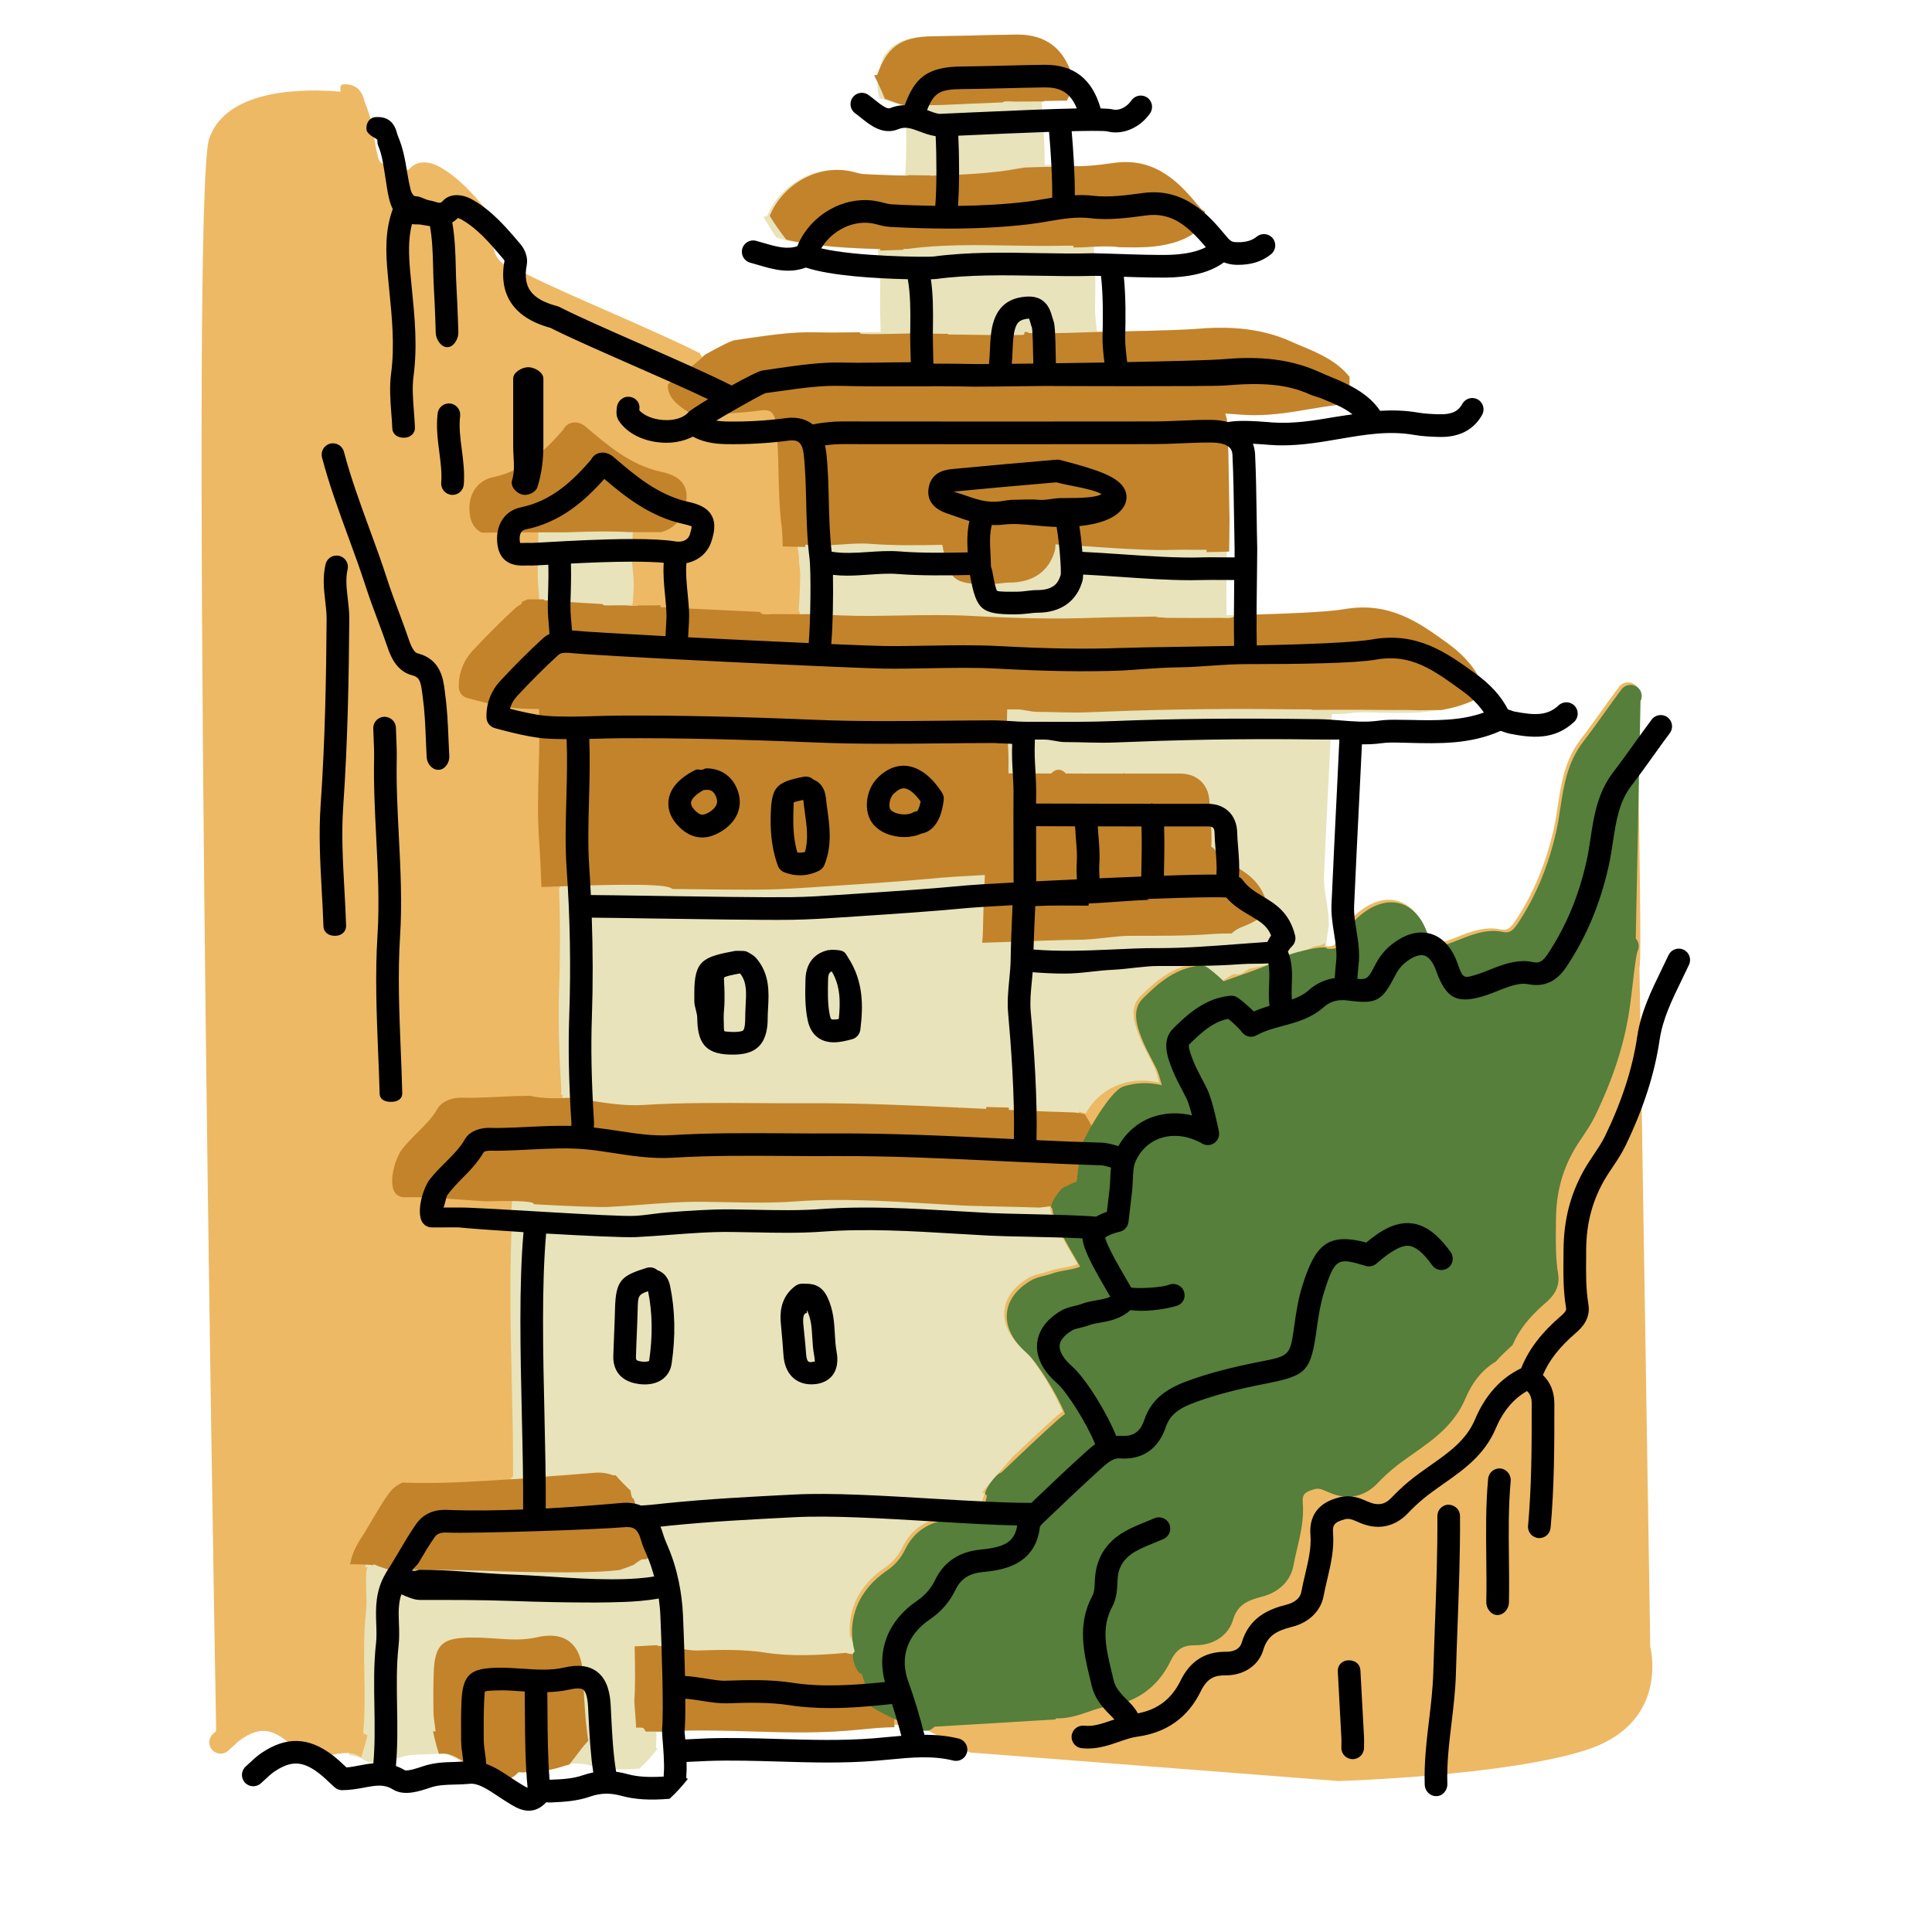
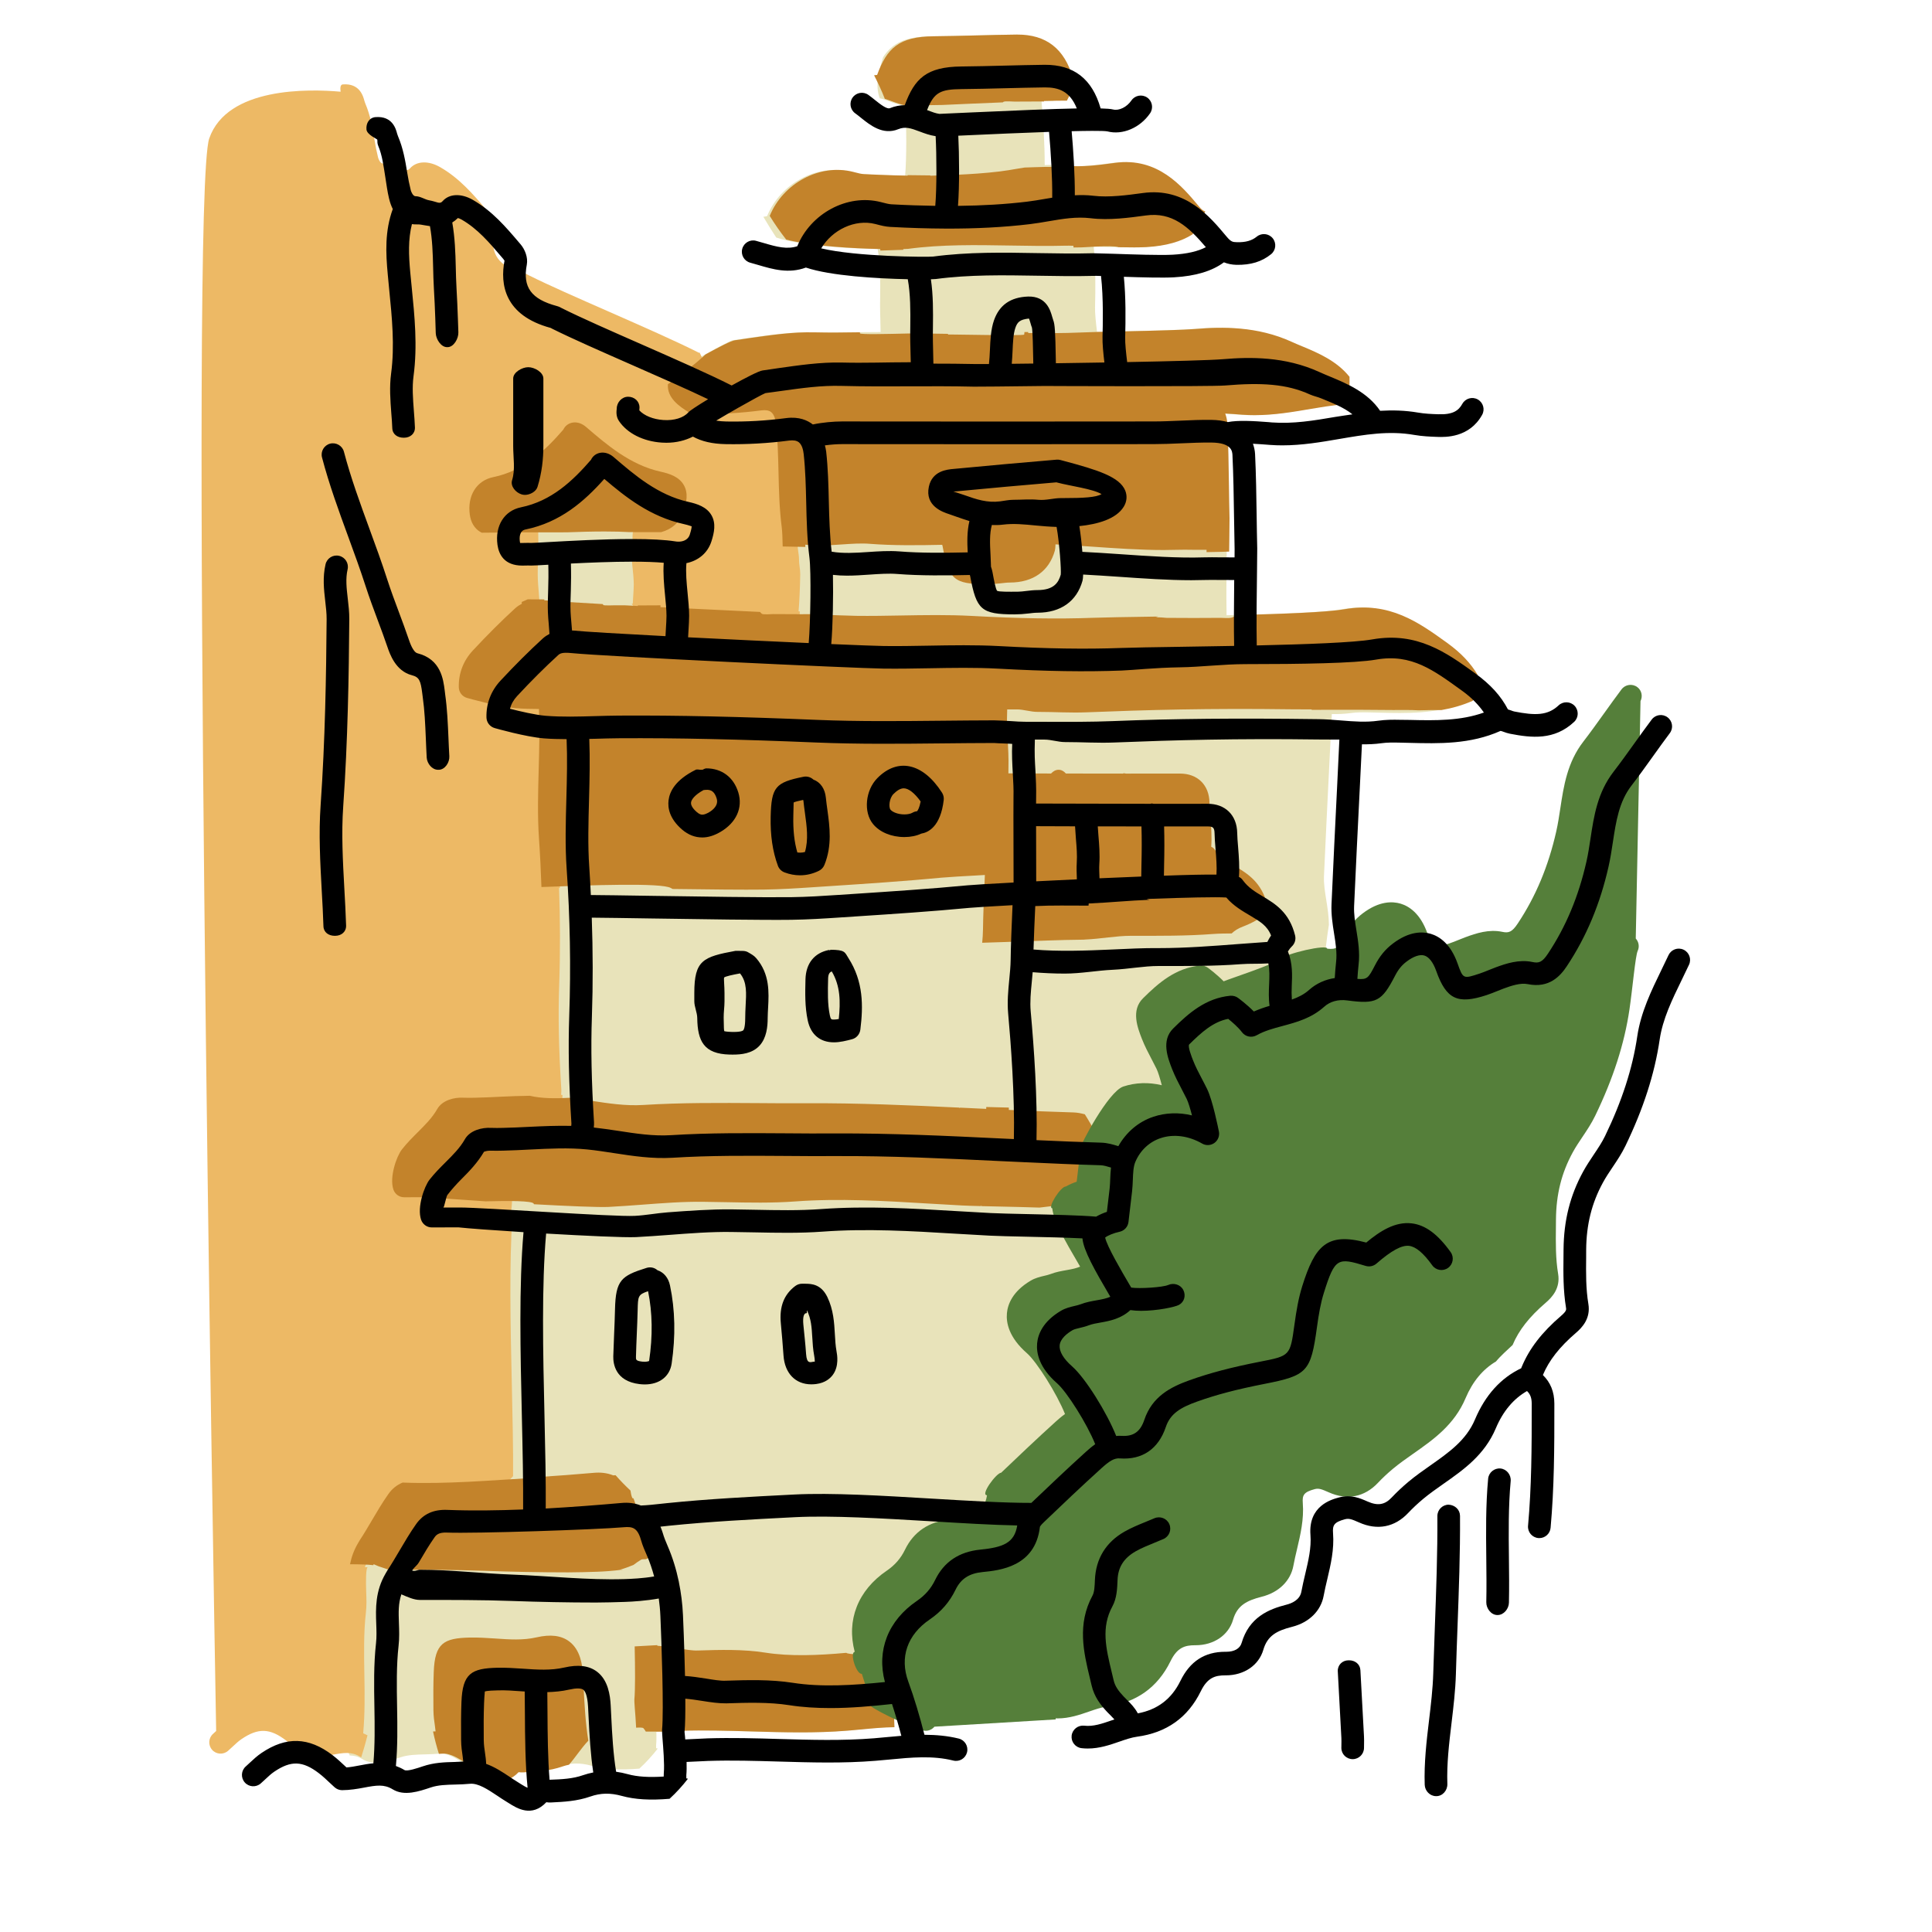
<svg xmlns="http://www.w3.org/2000/svg" enable-background="new 0 0 128 128" height="128" viewBox="0 0 128 128" width="128">
  <g id="base">
    <path d="m95.718 42.598c-1.881-1.356-3.824-2.761-6.805-2.235-1.202.21-4.381.325-7.649.399-.03-1.315 0-3.672.019-5.062.01-.705.016-1.222.013-1.359-.019-.731-.028-1.463-.039-2.194-.02-1.33-.039-2.705-.104-4.062-.013-.249-.067-.474-.142-.686.383.02.738.047.935.062l.203.016c.275.021.548.029.817.029 1.301 0 2.546-.213 3.758-.421.73-.125 1.442-.239 2.152-.314.054-.305.117-.606.175-.909-.039-.008-.072-.017-.079-.027-.413-.688-.811-1.384-1.189-2.091-.552-.325-1.128-.571-1.653-.789-.248-.103-.491-.203-.721-.309-2.271-1.037-4.6-.998-6.374-.848-.826.069-3.442.137-6.354.192-.071-.574-.145-1.247-.132-1.649.031-1.125.047-2.66-.088-4.002 1.211.04 2.585.077 3.321.035 1.366-.077 2.393-.388 3.159-.903.301-.326.596-.654.784-1.084-.005-.123-.018-.248-.042-.376-.125-.039-.241-.125-.434-.356-1.082-1.296-2.706-3.252-5.533-2.864-1.001.136-2.246.307-3.274.181-.426-.052-.831-.052-1.229-.033.007-1.384-.103-3.042-.21-4.244.287-.007.55-.013.798-.017.093-.065.188-.128.269-.207.19-.187.364-.391.472-.637.129-.294.213-.604.289-.916-.593-1.768-1.775-2.636-3.617-2.624-.891.011-1.78.032-2.671.055-.949.023-1.899.048-2.85.057-1.703.018-2.579.445-3.184 1.382-.279.909-.547 1.852-.226 2.722.193.041.399.11.651.206.312.119.668.25 1.058.308.065 1.265.079 3.426-.025 4.616-.919-.014-1.88-.046-2.901-.102-.18-.011-.365-.06-.58-.115l-.123-.032c-2.229-.569-4.655.759-5.538 2.925-.083.027-.167.031-.251.047.271.467.56.922.854 1.375 1.648.546 4.727.723 6.719.764.18.993.179 2.113.166 3.126l-.006.568c-.002.23.008.608.02 1.083.003.246.009.721.014.721h-.107c-1.456 0-2.96.059-4.434.02-1.466-.035-2.883.183-4.256.374-.34.048-.681.106-1.022.15-.246.032-4.206 2.272-4.431 2.421-.089.375-.208.724-.444 1.041.384.428 1.968 1.411 2.439 1.419 1.382.024 2.797-.054 4.19-.236.287-.038.503 0 .645.11.215.169.295.518.324.781.116 1.052.142 2.143.167 3.196.027 1.196.057 2.433.215 3.669.118.924.072 4.264-.049 5.66-2.406-.107-5.319-.246-7.991-.382.008-.146.017-.297.026-.447.022-.376.044-.738.043-.981-.002-.495-.054-1.012-.103-1.51-.066-.67-.131-1.354-.077-1.975.792-.163 1.412-.674 1.658-1.446.185-.58.312-1.192.002-1.729-.318-.552-.948-.756-1.522-.882-2.018-.444-3.58-1.785-4.958-2.97-.576-.495-1.263-.329-1.502.18-1.213 1.4-2.62 2.733-4.639 3.147-1.107.226-1.732 1.227-1.556 2.491.088.625.445 1.371 1.647 1.371l.388-.007.188.005c.158 0 .572-.021 1.144-.055.016.562.01 1.114-.009 1.65-.019.541-.035 1.052-.017 1.521.009.241.03.489.054.75.019.208.036.431.049.663-.149.078-.297.17-.438.298-.916.838-1.834 1.753-2.807 2.798-.632.679-.954 1.523-.93 2.441.009.328.229.611.544.701.084.024 2.062.587 3.263.682.505.04 1.005.048 1.503.051.054 1.26.021 2.606-.015 3.922-.044 1.552-.088 3.157.016 4.635.229 3.26.287 6.545.174 9.763-.075 2.127-.029 4.4.144 7.148.001.034-.004.09-.011.154-.947-.022-1.893.021-2.814.065-.57.028-1.141.057-1.709.068-.264.007-.528.01-.796-.001-.593-.035-1.397.163-1.731.759-.321.566-.788 1.033-1.283 1.526-.358.357-.728.727-1.057 1.149-.348.446-.837 1.826-.559 2.651.104.306.389.511.711.511l1.76-.005c.627.07 2.359.196 4.315.319-.305 3.529-.208 7.953-.108 12.252.051 2.209.095 4.294.082 6.121-1.654.064-3.335.093-5.008.028-.932-.042-1.609.277-2.075.932-.407.576-.765 1.184-1.11 1.771-.262.444-.521.886-.798 1.304-.035.054-.061.107-.093.161-.005.008-.014.013-.018.021-.003.005-.002.011-.004.016-.694 1.176-.662 2.32-.625 3.337.017.452.031.88-.015 1.293-.157 1.397-.132 2.852-.106 4.257.021 1.231.036 2.493-.068 3.695-.045.004-.086.015-.13.021.212.476.391.966.561 1.46.299.006.565.073.848.246.764.47 1.748.136 2.522-.124.488-.165 1.038-.179 1.619-.193.331-.009.662-.018.986-.051.536-.048 1.177.375 1.799.79.197.133.392.263.583.379l.185.115c.538.341 1.522.962 2.485-.062.098.013.194.023.299.017.85-.041 1.729-.083 2.614-.393.685-.24 1.329-.251 2.086-.042.867.239 1.881.299 3.166.19.446-.41.851-.854 1.218-1.33-.037-.008-.07-.016-.109-.022-.003-.087-.004-.166.001-.22.024-.241.024-.546.017-.869.53-.029 1.16-.058 1.438-.067 1.553-.051 3.14-.004 4.675.041 2.091.062 4.253.126 6.4-.05.306-.024.61-.054.916-.082.736-.071 1.453-.14 2.157-.147.086-.498.182-.994.28-1.487-.035-.001-.072-.006-.107-.006-.297-1.182-.693-2.5-1.067-3.516-.592-1.607-.074-3.111 1.421-4.127.756-.514 1.313-1.157 1.706-1.967.35-.722.9-1.082 1.786-1.171 1.136-.112 3.5-.348 3.804-2.996.001-.004.039-.097.25-.296 1.206-1.154 2.494-2.381 3.824-3.585.207-.187.382-.326.548-.436.238-.546.509-1.078.772-1.613-.013-.032-.021-.065-.032-.099-.104-.003-.208-.002-.307.007-.616-1.546-2.043-3.845-2.927-4.617-.564-.494-.855-.985-.819-1.385.04-.439.481-.788.847-1.004.107-.064.29-.107.483-.153.201-.047.403-.098.591-.17.234-.09.515-.139.811-.19.605-.106 1.342-.256 1.954-.821.043.006.093.005.137.01-.136-.628-.24-1.262-.316-1.902-.509-.866-1.375-2.361-1.491-2.913.151-.129.585-.307.951-.383.315-.065.556-.326.594-.646l.24-2.042c.028-.248.039-.503.049-.757.018-.45.034-.874.165-1.183.327-.767.923-1.327 1.679-1.578.858-.287 1.857-.153 2.746.36.253.148.571.133.812-.038.239-.171.357-.466.301-.755-.042-.209-.413-2.068-.783-2.824-.109-.224-.226-.444-.342-.666-.217-.413-.422-.804-.593-1.239-.094-.241-.344-.881-.257-1.038.823-.814 1.594-1.508 2.591-1.701.281.226.686.579.91.883.227.304.645.388.973.205.517-.294 1.099-.45 1.714-.615.941-.253 1.915-.515 2.768-1.28.376-.337.91-.498 1.522-.414.145.02.265.03.392.044.136-1.04.225-2.061.391-3.059-.006-.562-.09-1.102-.174-1.628-.091-.562-.176-1.093-.153-1.608.115-2.578.243-5.156.372-7.733l.147-2.987c.425.005.855-.01 1.295-.072.367-.053.791-.048 1.197-.039l.63.015c1.84.048 3.729.085 5.583-.605.201-.737.402-1.474.604-2.21-.442-.64-1.028-1.226-1.827-1.801z" fill="#e8e3ba" />
    <g fill="#edb965">
-       <path d="m108.463 46.407c.249-.331.182-.801-.149-1.05-.333-.251-.803-.181-1.05.149-.389.518-.766 1.043-1.142 1.569-.456.637-.911 1.272-1.388 1.892-1.062 1.378-1.298 2.929-1.525 4.428-.078.509-.154 1.018-.267 1.516-.521 2.308-1.354 4.305-2.552 6.106-.378.57-.601.644-1.03.551-.874-.184-1.721.091-2.448.361-.149.056-.297.115-.444.175-.202.082-.404.164-.608.232-1.087.357-1.091.362-1.459-.675-.468-1.32-1.221-1.794-1.771-1.959-.547-.162-1.425-.183-2.515.645-.505.384-.872.831-1.189 1.449-.422.817-.502.953-1.16.89.005-.074.014-.147.019-.222-.093.079-.206.144-.358.181-.113.027-.239.038-.357.061-1.189.531-2.371 1.086-3.643 1.349 0 0-.002.001-.004.002v-.001c-.211.043-.422.084-.638.11-.167.111-.335.223-.501.334-.093.062-.313.058-.526.042-.284.088-.568.35-.853.471-.122-.123-.246-.18-.366-.18h-.151c.023 0 .048-.211.071-.234-.298-.26-.553-.534-.603-.571-.146-.107-.329-.195-.513-.182-1.625.156-2.76 1.136-3.782 2.147-.808.798-.356 1.946-.071 2.678.187.477.421.917.647 1.348.109.209.219.416.322.627.104.213.23.629.348 1.085-.856-.208-1.739-.182-2.549.086-1.003.334-1.803 1.026-2.33 1.951-.139-.043-.289-.085-.441-.124-.02.49-.09.983-.203 1.499.053.016.103.028.157.045-.029.258-.042.513-.052.753-.008.218-.016.436-.04.646l-.181 1.535c-.221.073-.475.18-.716.318-.01-.001-.021-.001-.031-.002-.402.445-.744.909-.984 1.439.036.002.079.003.114.005.072.794.792 2.075 1.803 3.793l.042.072c-.231.104-.513.166-.884.23-.354.062-.719.125-1.091.269-.127.049-.262.078-.396.11-.281.066-.601.142-.905.322-1.202.713-1.52 1.566-1.574 2.156-.058.631.126 1.603 1.327 2.651.646.564 1.99 2.693 2.521 4.03-.235.166-.436.342-.596.486-.94.852-1.843 1.701-2.722 2.536-.671.784-1.373 1.542-2.008 2.354.051.001.106.004.157.005-.181 1.161-.942 1.451-2.448 1.602-1.404.14-2.409.815-2.987 2.009-.274.566-.667 1.019-1.199 1.381-1.638 1.111-2.424 2.714-2.282 4.453.43.959.756 1.924.8 2.951.157.511.31 1.032.443 1.543-.05.004-.1.009-.149.014.343.472.675.952.998 1.438.881-.042 1.742-.021 2.594.191.057.014.11.006.166.007l3.11 1.623 24.413 1.891c.445-.014 10.964-.355 16.301-2.022 5.355-1.673 4.497-6.24 4.35-6.875l-.716-44.992c.2-.452-.198-17.646-.156-17.703z" />
      <path d="m23.933 116.425c.155-.482.29-.967.415-1.455-.096-.044-.192-.1-.286-.135.116-1.291.102-2.611.078-3.897-.023-1.357-.049-2.762.098-4.062.06-.523.041-.944.023-1.433-.022-.627-.03-1.609.11-1.609h-.198c.362-1 .731-1.256 1.1-1.842-.043 0-.087-.046-.132-.063.149-.246.303-.319.451-.571.33-.562.672-1.152 1.04-1.674.114-.16.295-.327.794-.308 1.596.063 3.193.201 4.765.193-.005-.022-.015-.043-.018-.067-.002-.021 1.939-1.729 1.819-1.722.012-1.831-.032-3.901-.083-6.091-.09-3.896-.174-7.887.04-11.177-.068-.004-.109-.008-.109-.012.099-.79.131-1.58.147-2.372-2.464-.145-4.915-.295-5.7-.295h-1.084c.067 0 .181-.701.272-.83.271-.35.592-.713.932-1.052.528-.527 1.074-1.094 1.492-1.809.068-.029.215-.073.403-.074.296.012.593.004.887-.002.583-.013 1.167-.044 1.752-.073 1.317-.065 2.56-.129 3.793-.006.182.018.361.051.543.074-.043-.505-.045-1.01-.011-1.516-.03-.003-.061-.008-.091-.012.013-.136.02-.261.014-.349-.17-2.705-.215-4.83-.141-6.907.075-2.162.067-4.445-.009-6.445h.059c-.086-1-.154-1.745-.259-2.565.003.022.037-.01.086.007-.018-.322-.032-.671-.055-.993-.099-1.403-.055-3.173-.013-4.688.033-1.184.054-1.76.022-3.76-.001 0-.005 0-.005 0-.011 0-.126-1.101-.279-1.729-.881.022-1.74.128-2.608.06-.679-.054-1.715-.251-2.365-.419.078-.308.235-.565.469-.816.945-1.016 1.835-1.892 2.72-2.7.122-.111.269-.189.854-.133.021.002.058.119.081.121.038-.498.062-1.384.084-1.384h-.014c-.028 0-.059-.113-.087-.117-.014-.197-.029-.442-.046-.623-.021-.234-.041-.483-.05-.7-.017-.437.001-.926.018-1.429.019-.547.024-1.162.007-1.788.069-.004.146-.01.217-.013-.377-.481-.803-.935-1.143-1.445-.207.012-.404.021-.582.031-.569.032-.979.055-1.136.055-.061-.003-.122-.005-.186-.005l-.388.007c-.074 0-.124-.004-.146.001-.006-.02-.011-.046-.016-.081-.038-.268-.04-.729.37-.813 2.309-.473 3.889-1.854 5.222-3.35 1.426 1.216 3.054 2.505 5.254 2.988.393.087.516.16.533.146.002.044-.005.184-.12.546-.132.413-.528.476-.753.476-.035 0-.072.182-.108.179-.453.49-.829.936-.761 1.936h-.109c-.014 0 .028 1.024.087 1.62.049.485.094.851.096 1.274.001.219-.02.499-.041.837-.009.155-.018.287-.025.439-.025-.001-.049-.015-.074-.016.32.457.484.974.51 1.521 3.54.183 7.693.376 10.591.5.017-.501.031-1.003.039-1.501-.027-.002-.053-.003-.081-.004.058-.665.094-1.562.11-2.465.003-.334-.087-.666-.082-1.005.004-.275-.103-.676-.103-1.094v-.022h.094c.008-.443.102-.894.24-1.246-.006-.087.007-.174.001-.261-.088-.009-.165-.016-.249-.03-.127-1.095-.155-2.217-.181-3.308-.025-1.086-.049-2.21-.173-3.327-.017-.153-.053-.276-.084-.408.047-.006.093-.009.14-.015-.023-.237-.016-.458.009-.666-.157-.265-.326-.521-.494-.778-.152.023-.307.045-.451.076-.002-.001-.004-.003-.004-.003-.324-.255-.887-.534-1.766-.419-1.32.173-2.65.249-3.97.224-.244-.004-.46-.026-.662-.058.355-.214.791-.467 1.226-.716.073-.188.149-.373.217-.562.003-.112-.005-.225-.024-.338-.118-.244-.237-.487-.356-.731-.013.007-.024.014-.037.021-1.537-.777-3.812-1.776-6.027-2.75-2.014-.885-3.916-1.72-5.216-2.368-.076-.043-.192-.109-.338-.146-1.699-.456-2.277-1.249-1.992-2.74.092-.487-.135-1.021-.4-1.335l-.107-.126c-.874-1.028-1.778-2.091-3.064-2.831-.78-.45-1.57-.417-2.008.085-.195.224-.348.038-.905-.062-.264-.047-.571-.267-.884-.267h-.008c-.164 0-.289-.301-.312-.4-.1-.412-.167-.738-.234-1.157-.131-.812-.266-1.604-.614-2.427-.024-.059-.038-.098-.055-.159-.079-.299-.301-1.191-1.44-1.097-.155.015-.175.225-.139.483-2.114-.189-7.516-.32-8.703 3.094-1.298 3.732.275 95.162.458 105.513-.066.062-.133.125-.202.186-.311.273-.342.747-.068 1.059s.747.341 1.059.068c.104-.092.207-.188.31-.284.199-.186.388-.362.581-.492 1.106-.752 1.88-.728 2.955.094.278.213.533.455.753.664.105.1.204.191.294.272.134.12.307.188.486.192.521-.003 1.021-.085 1.455-.168.835-.16 1.34-.236 1.908.112.025.016.053.024.081.039z" />
    </g>
  </g>
  <g id="details">
    <g fill="#c3832b">
      <path d="m41.06 104c.313-.084.613-.199.91-.319.16-.124.327-.241.506-.348.05-.029.182-.034.318-.033.132-.066.267-.124.396-.195-.018-.094-.028-.19-.047-.283-.002-.009.001-.019-.002-.028-.001-.003-.003-.006-.004-.009-.171-.822-.413-1.608-.741-2.365-.112-.259-.239-.564-.325-.866-.03-.107-.069-.196-.106-.288-.039-.004-.069-.008-.072-.015-.068-.163-.101-.33-.122-.498-.344-.32-.673-.658-.988-1.017-.05.003-.108.009-.155.011-.424-.171-.868-.206-1.267-.17-1.201.105-2.488.203-3.801.288-.065.011-.127.026-.196.032.023.002.047.007.07.008h-.114c-.034.003-.061.014-.096.016-2.635.148-5.676.42-8.55.303-.374.154-.687.4-.934.748-.407.576-.765 1.184-1.11 1.771-.262.444-.521.886-.798 1.304-.035.054-.061.107-.093.161-.005.008-.014.013-.018.021-.003.005-.002.011-.004.016-.277.471-.437.936-.527 1.39.666.002 1.206.019 1.546.062.007-.022.009-.044.017-.066.11.047.222.095.332.141.196.064.393.13.588.195.104.021.205.035.305.035h.014c2.022 0 4.09-.004 6.088.068 1.823.066 3.692.104 5.563.104.643 0 1.285-.023 1.926-.042.411-.013 1.047-.054 1.716-.145-.088-.004-.17-.002-.225.013z" />
      <path d="m37.696 116.918c.446-.511.809-1.096 1.282-1.593-.187-1.157-.259-2.442-.316-3.606l-.036-.721c-.037-.698-.173-1.691-.911-2.247-.53-.398-1.239-.486-2.169-.272-.892.204-1.789.143-2.739.076-.544-.037-1.103-.073-1.677-.063-1.733.038-2.322.373-2.393 2.279-.032.807-.03 1.645-.022 2.526.005.409.055.748.099 1.047.02.136.031.248.044.363-.056.003-.111.005-.168.008.106.5.235.994.389 1.481.077-.005.156-.004.232-.012.536-.048 1.177.375 1.799.79.197.133.392.263.583.379l.185.115c.538.341 1.522.962 2.485-.062.098.013.194.023.299.017.85-.041 1.729-.083 2.614-.393.141-.049.281-.083.42-.112z" />
      <path d="m59.067 111.67c-.208-.723-.434-1.429-.655-2.049-1.146.015-2.24-.008-2.344-.117-1.858.17-3.72.246-5.372-.014-1.487-.231-2.995-.186-4.454-.14-.357.017-.822-.064-1.327-.145-.454-.072-.915-.14-1.366-.168 0-.015-.001-.028-.001-.042-.498.029-1.023.061-1.499.083.032 1.481.04 2.901-.021 3.525-.004.041.003.252.028.561.026.315.067.817.089 1.3.215-.014.439-.017.484.035.063.072.115.146.157.223.37-.002.74-.003 1.11.003.469-.024.958-.046 1.194-.055 1.553-.051 3.14-.004 4.675.041 2.091.062 4.253.126 6.4-.05.306-.024.61-.054.916-.082.745-.072 1.469-.141 2.18-.147-.029-.923-.082-1.844-.194-2.762z" />
      <path d="m37.547 35.268c.832-.032 1.693-.056 2.504-.056.64 0 1.192.015 1.657.042.698-.001 1.396.002 2.094.004.712-.197 1.271-.676 1.499-1.394.185-.58.312-1.192.002-1.729-.318-.552-.948-.756-1.522-.882-2.018-.444-3.58-1.785-4.958-2.97-.576-.495-1.263-.329-1.502.18-1.213 1.4-2.62 2.733-4.639 3.147-1.107.226-1.732 1.227-1.556 2.491.062.44.265.936.795 1.192 1.237-.02 3.492-.028 5.626-.025z" />
      <path d="m45.725 27.369c.176.019.334.053.527.056 1.382.024 2.797-.054 4.19-.236.287-.038.503 0 .645.11.215.169.295.518.324.781.116 1.052.142 2.143.167 3.196.027 1.196.057 2.433.215 3.669.033.259.053.718.062 1.261.487.007.919.019.979.019.037 0 .245.005.521.011-.001-.049-.001-.102-.002-.149.307.035.616.052.928.052.497 0 .997-.034 1.489-.068.66-.045 1.284-.088 1.842-.043 1.54.123 3.288.101 4.812.067.009.026.019.053.023.084.412 2.215.729 2.525 2.933 2.525.305 0 .633-.021.951-.061.192-.022.385-.048.577-.048 1.539-.003 2.598-.755 2.98-2.118.024-.085.036-.234.042-.411.752.04 1.526.09 2.325.145 1.624.113 3.294.23 4.84.23.298 0 .59-.005.877-.014.32-.011.692-.006 1.07-.001.306.004.606.005.896.001-.001.05-.001.103-.002.153.523-.011 1.003-.022 1.062-.022.04 0 .209-.007.438-.014.004-.304.008-.593.011-.845.01-.705.016-1.222.013-1.359-.019-.731-.028-1.463-.039-2.194-.02-1.33-.039-2.705-.104-4.062-.013-.249-.067-.474-.142-.686.383.02.738.047.935.062l.203.016c.275.021.548.029.817.029 1.301 0 2.546-.213 3.758-.421.642-.109 1.268-.207 1.892-.282.154-.265.354-.494.589-.722.036-.369.048-.74.039-1.115-.84-1.052-2.078-1.582-3.114-2.012-.248-.103-.491-.203-.721-.309-2.271-1.037-4.6-.998-6.374-.848-.688.058-2.626.114-4.936.163.004.014.005.026.009.04-.007-.021-.153-.029-.369-.032-.347.008-.7.015-1.059.021 0-.001 0-.001 0-.001-.532.016-1.027.037-1.096.037-.143 0-1.8.082-2.343.022-.434.006-.866.013-1.283.019 0-.021-.001-.045-.001-.066h-.247c-.003.057-.017.109-.019.166-.003.099-5.047-.022-5.047 0 .001-.016.005-.03.005-.047-.037 0-.073 0-.092-.001-.824-.02-1.648-.022-2.472-.024-1.452.035-3.27.08-3.275-.011-.001-.022 0-.045-.002-.067-1.002.015-2.01.03-3.008.004-1.466-.035-2.883.183-4.256.374-.34.048-.681.106-1.022.15-.238.031-1.055.447-1.955.946-.762.731-1.631 1.335-2.482 1.967-.056.887.694 1.447 1.476 1.913z" />
      <path d="m95.884 42.598c-1.881-1.356-3.824-2.761-6.805-2.235-1.136.198-4.038.312-7.11.386-.115.07-.236.127-.363.168-.187.06-.564.016-.738.018-.596.006-1.19.008-1.785.008s-1.189-.002-1.785-.008c-.133-.001-.585-.067-.738-.018.055-.018.106-.046.159-.069-.126.002-.266.004-.389.006-1.715.026-3.138.048-3.904.077-2.341.087-4.904.047-8.058-.125-1.552-.083-3.14-.055-4.676-.028-.998.018-1.995.036-2.976.023-.427-.006-1.551-.048-3.058-.111-.22.001-.439.003-.659.003-.595 0-1.189-.002-1.784-.008-.059 0-.648.048-.739-.018-.054-.039-.079-.082-.118-.124-2.096-.096-4.423-.208-6.604-.318.002-.04.005-.081.007-.121-.42.003-.84.006-1.261.006-.08 0-.161-.001-.241-.001 0 .014-.001.027-.002.04-.282-.015-.554-.029-.825-.044-.239-.001-.478-.001-.716-.003.017 0-.71.029-.739-.018-.015-.022-.034-.039-.049-.062-1.828-.102-3.233-.189-3.778-.245-.028-.003-.059-.002-.087-.005-.001-.021-.003-.038-.005-.059-.36-.002-.722-.003-1.082-.005-.01.003-.02.004-.028.006-.126.061-.257.111-.385.169.003.039.007.077.009.118-.149.078-.297.17-.438.298-.916.838-1.834 1.753-2.807 2.798-.632.679-.954 1.523-.93 2.441.009.328.229.611.544.701.084.024 2.062.587 3.263.682.505.04 1.005.048 1.503.051.054 1.26.021 2.606-.015 3.922-.044 1.552-.088 3.157.016 4.635.075 1.078.126 2.159.164 3.239 3.258-.123 7.955-.294 8.574.065.041.023.082.042.122.065 2.396.033 4.729.058 6.028.04 1.088-.015 2.203-.085 3.163-.15l1.167-.077c2.455-.161 4.994-.328 7.491-.566.329-.031 1.391-.097 2.833-.175-.053 1.192-.118 2.808-.125 3.619-.003.286-.025.578-.052.871.522-.015 1.047-.032 1.511-.049 0-.001 0-.001 0-.001h.025c.77-.027 1.363-.052 1.473-.052.228 0 2.131-.091 3.71-.103.033-.002.067-.006.102-.008 1.05-.046 2.043-.247 3.03-.247h.021c1.818 0 3.651.016 5.425-.121.41-.031.82-.031 1.23-.036.184-.177.421-.332.74-.453.615-.233 1.115-.516 1.517-.857.103-.168.159-.36.11-.558-.379-1.532-1.317-2.095-2.145-2.591-.489-.294-.952-.57-1.31-1.057-.067-.092-.129-.168-.266-.229.05-.633-.001-1.337-.055-1.986-.028-.344-.056-.664-.059-.926-.018-1.198-.809-1.937-1.953-1.934-.311.002-1.777.002-3.584.001-.047-.007-.091-.022-.14-.021-.025.002-.046.016-.071.021-1.198-.001-2.521-.003-3.765-.005-.126-.144-.289-.248-.474-.248h-.02c-.188 0-.357.103-.49.247-1.154-.003-2.171-.006-2.826-.01.001-.197.002-.346.004-.418.015-.528-.017-1.255-.048-1.802-.036-.628-.07-1.017-.036-2.017h.638c.45 0 .904.164 1.358.164 1.104 0 2.207.072 3.252.029 3.979-.16 8.15-.274 13.519-.2.463.006.926.007 1.39.007h.017l-.003.03c.45-.001.899-.006 1.349-.006 1.382 0 2.764.003 4.146.018-.091-.002 1.183-.016 1.588.019.53-.016 1.059-.024 1.515-.017.698-.122 1.396-.313 2.086-.62.171-.546.25-1.123.315-1.71-.456-.764-1.089-1.448-2.015-2.116z" />
      <path d="m79.414 13.653c-1.082-1.296-2.706-3.252-5.533-2.864-1.001.136-2.246.307-3.274.181-.178-.021-.35-.03-.521-.036.009.05.007.099.021.149-.018-.062-1.576-.007-2.232.017-.165.027-.329.053-.492.081-.387.066-.774.134-1.17.181-.933.112-1.922.178-2.942.223-.009.029-.474.039-1.116.039-.177.003-.339.016-.519.018 0-.006.001-.014.001-.021-.479-.003-1.006-.01-1.502-.017-.001.01-.001.023-.002.033-.601-.009-1.229-.029-1.871-.056-.015.001-.035.001-.035.002v-.003c-.328-.014-.653-.026-.995-.045-.18-.011-.365-.06-.58-.115l-.123-.032c-2.227-.568-4.647.755-5.533 2.915.334.546.699 1.067 1.093 1.57 1.717.437 4.414.588 6.224.625.006.034.009.07.014.104.451-.014.987-.033 1.522-.052-.002-.016-.003-.031-.005-.047.163-.004.276-.01.322-.016 2.221-.298 4.515-.257 6.732-.22 1.227.022 2.496.043 3.748.01.083-.004.248 0 .469.007.004.037.007.076.011.113.288-.004.505-.008.542-.008.092 0 .499-.029.959-.051 0 0 0-.001 0-.002.008 0 .017.001.024.001.597-.028 1.254-.039 1.461.041.726.015 1.396.019 1.836-.007 1.313-.074 2.308-.367 3.065-.847.304-.493.591-.993.841-1.516-.127-.034-.245-.12-.44-.355z" />
      <path d="m59.1 6.713c.281.107.603.218.947.281.546-.009 1.059-.02 1.119-.02.069 0 .672-.015 1.271-.02.046-.002.084-.004.132-.006.958-.043 2.412-.109 3.875-.166.012-.011.02-.023.032-.033.08-.064.694-.018.739-.018.595-.006 1.189-.008 1.784-.008.058 0 .114.001.172.001-.001-.011-.002-.023-.003-.033.499-.013.945-.021 1.319-.022.006 0 .012.003.018.003.011 0 .022-.003.034-.003h.146c.251-.467.449-.956.561-1.48-.057-.002-.096-.006-.158-.008-.559-1.955-1.774-2.902-3.71-2.89-.891.011-1.78.032-2.671.055-.949.023-1.899.048-2.85.057-2.304.023-3.097.792-3.746 2.562-.064.001-.134.015-.2.021.259.512.508 1.028.711 1.563.146.044.299.097.478.164z" />
      <path d="m71.127 73.702c-1.43-.04-2.859-.102-4.289-.167.001-.051.001-.104.002-.155-.507-.017-1.026-.031-1.5-.039-.001.041 0 .084-.001.125-.278-.014-.558-.025-.837-.039-.292-.015-.589-.027-.882-.042-.037.01-.063.02-.067.032.004-.012.006-.022.01-.034-3.32-.159-6.725-.308-10.103-.29-1.078.008-2.164-.001-3.246-.009-2.487-.016-5.056-.036-7.595.123-1.164.073-2.317-.104-3.536-.292-.448-.069-.897-.128-1.348-.183-.942.053-1.876.047-2.634-.134-.64.009-1.277.03-1.902.061-.57.028-1.141.057-1.709.068-.264.007-.528.01-.796-.001-.593-.035-1.397.163-1.731.759-.321.566-.788 1.033-1.283 1.526-.358.357-.728.727-1.057 1.149-.348.446-.837 1.826-.559 2.651.104.306.389.511.711.511l1.76-.005c.553.062 1.967.167 3.636.275 1.517-.041 3.121-.041 3.191.156.004.012.009.024.013.036 2.221.122 4.268.209 4.928.179.736-.038 1.471-.093 2.206-.147 1.35-.102 2.763-.213 4.108-.193.506.005 1.013.016 1.52.025 1.484.031 3.024.062 4.541-.049 2.919-.215 5.895-.038 8.771.136.766.046 1.532.092 2.298.131.305.016.744.029 1.249.042-.01-.025-.016-.051-.026-.076.012.028.034.053.056.077.361.009.751.018 1.168.027.862.019 1.822.041 2.68.07 1.133-.127 2.373-.293 3.529-.42.281-.087.493-.325.528-.622l.24-2.042c.015-.131.019-.267.026-.4-.327-.965-.788-1.846-1.324-2.697-.236-.061-.481-.115-.746-.123z" />
    </g>
    <path d="m108.373 62.179.315-15.729c.155-.316.083-.705-.209-.925-.333-.251-.803-.181-1.05.149-.389.518-.766 1.043-1.142 1.569-.456.637-.911 1.272-1.388 1.892-1.062 1.378-1.298 2.929-1.525 4.428-.078.509-.154 1.018-.267 1.516-.521 2.308-1.354 4.305-2.552 6.106-.378.57-.601.644-1.03.551-.874-.184-1.721.091-2.448.361-.149.056-.297.115-.444.175-.202.082-.404.164-.608.232-1.087.357-1.091.362-1.459-.675-.468-1.32-1.221-1.794-1.771-1.959-.547-.162-1.425-.183-2.515.645-.505.384-.872.831-1.189 1.449-.422.817-.502.953-1.16.89.021-.311-2.719.299-3.196.727-.337.303-3.317 1.285-3.665 1.434-.46-.468-.975-.848-1.049-.902-.146-.107-.329-.154-.513-.141-1.625.156-2.76 1.157-3.782 2.169-.808.798-.356 1.956-.071 2.688.187.477.421.923.647 1.354.109.209.219.418.322.629.104.213.23.631.348 1.087-.856-.208-1.739-.182-2.549.086-1.003.334-2.859 3.885-2.869 4.125-.008.218-.016.436-.04.646l-.181 1.535c-.221.073-.475.18-.716.318-.33-.028-1.253 1.425-.901 1.442.072.794.792 2.075 1.803 3.793l.042.072c-.231.104-.513.166-.884.23-.354.062-.719.125-1.091.269-.127.049-.262.078-.396.11-.281.066-.601.142-.905.322-1.202.713-1.52 1.566-1.574 2.156-.058.631.126 1.603 1.327 2.651.646.564 1.99 2.693 2.521 4.03-.235.166-.436.342-.596.486-1.267 1.146-2.485 2.305-3.634 3.402-.308 0-1.406 1.484-.938 1.493-.181 1.161-.942 1.451-2.448 1.602-1.404.14-2.409.815-2.987 2.009-.274.566-.667 1.019-1.199 1.381-1.926 1.308-2.688 3.291-2.129 5.383-.347.036.096 1.497.472 1.456.221.676.435 1.408.618 2.108-.282.022 2.406 1.386 3.442 1.644.288.071.57-.039.748-.25l8.039-.482-.005-.074c.042.001.086.007.127.007.77 0 1.459-.238 2.078-.452.417-.145.811-.28 1.184-.331 1.942-.264 3.362-1.256 4.222-3.014.437-.895.943-1.051 1.616-1.051h.042c1.215 0 2.187-.672 2.483-1.691.272-.932.882-1.266 1.91-1.525 1.124-.285 1.904-1.056 2.086-2.048.067-.365.153-.733.24-1.097.229-.971.466-1.975.384-3.054-.041-.531.062-.729.78-.925.278-.075.462-.002.945.211 1.21.543 2.366.314 3.254-.631.293-.311.626-.623.989-.927.42-.351.871-.667 1.348-1.002 1.339-.939 2.723-1.91 3.472-3.688.474-1.118 1.157-1.917 2.01-2.422.327-.395.728-.735 1.105-1.096l-.001-.001c.409-.974 1.105-1.862 2.191-2.794.429-.368.98-.967.823-1.914-.169-1.014-.159-2.031-.147-3.108l.004-.484c.013-1.677.367-3.096 1.115-4.464.191-.352.414-.681.634-1.01.296-.441.603-.898.85-1.409 1.193-2.465 1.936-4.771 2.271-7.049.201-1.363.39-3.541.543-3.872.132-.284.071-.606-.127-.822z" fill="#557f3a" />
  </g>
  <g id="expanded">
    <path d="m105.088 82.804c.013-1.677.367-3.096 1.115-4.464.191-.352.414-.681.634-1.01.296-.441.603-.898.85-1.409 1.193-2.465 1.936-4.771 2.271-7.049.201-1.363.816-2.627 1.468-3.965.161-.331.322-.661.476-.992.175-.376.012-.821-.363-.996-.378-.176-.821-.011-.996.363-.15.323-.308.646-.465.968-.672 1.382-1.368 2.811-1.604 4.403-.312 2.125-1.011 4.289-2.136 6.614-.202.416-.466.811-.746 1.228-.245.366-.49.734-.704 1.125-.871 1.595-1.283 3.238-1.299 5.173l-.004.479c-.012 1.096-.022 2.228.168 3.37.02.114.037.223-.32.529-1.28 1.099-2.111 2.174-2.613 3.385-.022.054-.038.085-.035.093-1.354.644-2.383 1.784-3.062 3.391-.582 1.381-1.733 2.188-2.951 3.044-.481.338-.979.687-1.448 1.078-.409.343-.785.695-1.12 1.051-.455.483-.917.57-1.612.261-.484-.214-1.085-.481-1.892-.261-.501.137-2.025.552-1.879 2.484.065.847-.136 1.694-.348 2.592-.092.389-.184.778-.255 1.168-.102.555-.658.774-.979.855-1.194.302-2.483.839-2.981 2.543-.106.364-.481.579-1.007.579-.025-.002-.049 0-.071 0-1.366 0-2.339.63-2.972 1.925-.595 1.216-1.53 1.911-2.824 2.156-.197-.371-.473-.653-.713-.89-.074-.073-.149-.146-.221-.223-.345-.366-.577-.677-.672-1.092l-.124-.521c-.383-1.592-.714-2.968.046-4.364.293-.537.318-1.172.341-1.759.034-.838.416-1.438 1.2-1.887.374-.213.788-.381 1.227-.56.206-.084.412-.167.615-.256.379-.166.553-.608.387-.988-.165-.379-.608-.549-.988-.387-.19.084-.385.163-.579.241-.464.189-.943.384-1.405.647-1.224.701-1.899 1.782-1.958 3.206-.014.372-.03.794-.156 1.023-1.035 1.904-.584 3.779-.187 5.434l.12.506c.18.783.605 1.319 1.039 1.781.086.091.175.179.265.268.088.086.146.152.212.225-.057.019-.116.036-.172.056-.634.219-1.231.428-1.831.356-.407-.044-.783.246-.831.659-.048.411.247.783.659.831.141.017.279.023.415.023.77 0 1.459-.238 2.078-.452.417-.145.811-.28 1.184-.331 1.942-.264 3.362-1.256 4.222-3.014.437-.895.943-1.051 1.616-1.051h.042c1.215 0 2.187-.672 2.483-1.691.272-.932.882-1.266 1.91-1.525 1.124-.285 1.904-1.056 2.086-2.048.067-.365.153-.733.24-1.097.229-.971.466-1.975.384-3.054-.041-.531.062-.729.78-.925.278-.075.462-.002.945.211 1.21.543 2.366.314 3.254-.631.293-.311.626-.623.989-.927.42-.351.871-.667 1.348-1.002 1.339-.939 2.723-1.91 3.472-3.688.483-1.143 1.184-1.956 2.062-2.459.216.206.311.452.312.836.004 3.004-.011 5.508-.243 8.09-.037.413.268.777.68.814.023.002.046.003.068.003.384 0 .711-.293.746-.683.238-2.646.253-5.184.249-8.229-.003-.787-.259-1.404-.76-1.892.409-.974 1.105-1.862 2.191-2.794.429-.368.98-.967.823-1.914-.169-1.014-.159-2.031-.147-3.108z" />
    <path d="m110.479 47.524c-.333-.251-.803-.181-1.05.149-.389.518-.766 1.043-1.142 1.569-.456.637-.911 1.272-1.388 1.892-1.062 1.378-1.298 2.929-1.525 4.428-.078.509-.154 1.018-.267 1.516-.521 2.308-1.354 4.305-2.552 6.106-.378.57-.601.644-1.03.551-.874-.184-1.721.091-2.448.361-.149.056-.297.115-.444.175-.202.082-.404.164-.608.232-1.087.357-1.091.362-1.459-.675-.468-1.32-1.221-1.794-1.771-1.959-.547-.162-1.425-.183-2.515.645-.505.384-.872.831-1.189 1.449-.422.817-.502.953-1.16.89.021-.311.041-.619.077-.927.096-.808-.025-1.559-.142-2.286-.091-.562-.176-1.093-.153-1.608.115-2.578.243-5.156.372-7.733l.147-2.987c.425.005.855-.01 1.295-.072.367-.053.791-.048 1.197-.039l.63.015c1.998.052 4.057.103 6.062-.792.031 0 .134.037.202.062.136.05.273.097.418.125 1.432.279 2.941.447 4.255-.785.302-.284.316-.759.033-1.061-.284-.303-.761-.315-1.061-.033-.73.686-1.562.676-2.94.406-.065-.013-.128-.038-.189-.062-.065-.023-.145-.052-.229-.076-.461-.885-1.146-1.651-2.188-2.402-1.881-1.356-3.824-2.761-6.805-2.235-1.202.21-4.381.325-7.649.399-.03-1.315 0-3.672.019-5.062.01-.705.016-1.222.013-1.359-.019-.731-.028-1.463-.039-2.194-.02-1.33-.039-2.705-.104-4.062-.013-.249-.067-.474-.142-.686.383.02.738.047.935.062l.203.016c.275.021.548.029.817.029 1.301 0 2.546-.213 3.758-.421 1.693-.29 3.292-.565 4.97-.271.533.093 1.076.116 1.546.132.516.018 2.11.062 2.956-1.462.201-.362.071-.819-.291-1.02-.361-.203-.819-.07-1.02.291-.242.436-.608.727-1.6.69-.436-.014-.897-.034-1.335-.11-.859-.148-1.693-.166-2.511-.118-.834-1.227-2.192-1.799-3.311-2.263-.248-.103-.491-.203-.721-.309-2.271-1.037-4.6-.998-6.374-.848-.826.069-3.442.137-6.354.192-.071-.574-.145-1.247-.132-1.649.031-1.125.047-2.66-.088-4.002 1.211.04 2.585.077 3.321.035 1.451-.082 2.529-.418 3.309-.993.247.098.512.157.83.166.948.016 1.681-.207 2.295-.705.321-.262.369-.734.108-1.056-.263-.321-.733-.369-1.056-.108-.327.268-.744.385-1.308.369-.285-.007-.393-.01-.711-.393-1.082-1.296-2.706-3.252-5.533-2.864-1.001.136-2.246.307-3.274.181-.426-.052-.831-.052-1.229-.033.007-1.384-.103-3.042-.21-4.244.499-.013.945-.021 1.319-.022.006 0 .012.003.018.003.011 0 .022-.003.034-.003.494-.002.854.007.992.033 1.004.263 2.168-.231 2.833-1.199.234-.342.147-.809-.193-1.043-.342-.233-.808-.148-1.043.193-.304.442-.823.698-1.218.598-.142-.037-.421-.06-.822-.07-.559-1.955-1.774-2.902-3.71-2.89-.891.011-1.78.032-2.671.055-.949.023-1.899.048-2.85.057-2.304.023-3.097.792-3.746 2.562-.308.004-.637.058-.992.202-.199.076-.632-.263-.976-.539-.149-.12-.298-.238-.442-.342-.337-.242-.806-.162-1.046.175-.241.337-.162.806.175 1.046.123.088.247.188.373.29.617.495 1.462 1.177 2.481.759.463-.187.82-.069 1.415.156.312.119.668.25 1.058.308.065 1.265.079 3.426-.025 4.616-.919-.014-1.88-.046-2.901-.102-.18-.011-.365-.06-.58-.115l-.123-.032c-2.229-.569-4.655.759-5.538 2.925-.673.22-1.363.039-2.151-.193-.193-.058-.386-.114-.58-.165-.398-.111-.811.132-.916.533-.106.4.133.811.533.916.18.048.358.102.538.154.94.276 1.999.592 3.147.168 1.641.554 4.746.731 6.75.772.18.993.179 2.113.166 3.126l-.006.568c-.002.23.008.608.02 1.083.007.249.013.724.018.724h-.107c-1.456 0-2.96.059-4.434.02-1.466-.035-2.883.183-4.256.374-.34.048-.681.106-1.022.15-.246.032-1.109.476-2.047.996-1.537-.777-3.812-1.776-6.027-2.75-2.014-.885-3.916-1.72-5.216-2.368-.076-.043-.192-.109-.338-.146-1.699-.456-2.277-1.249-1.992-2.74.092-.487-.135-1.021-.4-1.335l-.107-.126c-.874-1.028-1.778-2.091-3.064-2.831-.78-.45-1.57-.417-2.008.085-.195.224-.348.038-.905-.062-.266-.047-.573-.267-.886-.267h-.006c-.164 0-.289-.301-.312-.4-.1-.412-.167-.738-.234-1.157-.131-.812-.266-1.604-.614-2.427-.024-.059-.038-.098-.055-.159-.079-.299-.301-1.191-1.44-1.097-.412.038-.629.409-.591.821.032.351.72.629.72.678v.006c0 .127.002.257.053.38.279.658.359 1.373.481 2.129.073.457.13.914.238 1.363.068.285.15.512.25.713-.532 1.465-.466 2.891-.331 4.344l.097 1.016c.182 1.819.369 3.701.124 5.535-.118.888-.052 1.775.013 2.633.027.363.054.633.065.992.015.405.347.63.75.63h.025c.414 0 .738-.268.725-.682-.014-.381-.042-.717-.071-1.101-.061-.817-.119-1.566-.021-2.299.269-2.008.071-3.966-.119-5.87l-.098-.999c-.105-1.141-.147-2.181.11-3.2.118.016.232.023.332.018.145-.01.331.025.531.062.102.018.215.037.332.053.157.882.188 1.782.21 2.729.012.472.022.942.051 1.414.041.65.065 1.302.091 1.953l.032.998c.017.403.349.924.748.924h.033c.413 0 .734-.573.717-.987l-.031-.89c-.025-.662-.052-1.377-.092-2.037-.027-.452-.038-.932-.049-1.386-.022-.962-.057-1.965-.232-2.959.125-.078.25-.174.371-.295.058.015.143.041.246.101 1.061.609 1.842 1.527 2.67 2.501l.106.125c.025.029.057.104.07.082-.302 1.582-.013 3.642 3.061 4.472.013.007.104.057.117.063 1.289.642 3.207 1.484 5.238 2.377 1.797.789 3.639 1.599 5.07 2.282-.68.41-1.215.76-1.318.879-.309.354-.938.55-1.65.499-.666-.043-1.267-.288-1.588-.639.007-.065.012-.129.012-.189 0-.414-.34-.714-.754-.714s-.754.372-.754.787c-.021.178-.061.51.144.816.548.819 1.611 1.356 2.844 1.436.101.007.201.01.301.01.661 0 1.262-.155 1.757-.408.572.317 1.288.484 2.18.499 1.382.024 2.797-.054 4.19-.236.287-.038.503 0 .645.11.215.169.295.518.324.781.116 1.052.142 2.143.167 3.196.027 1.196.057 2.433.215 3.669.118.924.072 4.264-.049 5.66-2.406-.107-5.319-.246-7.991-.382.008-.146.017-.297.026-.447.022-.376.044-.738.043-.981-.002-.495-.054-1.012-.103-1.51-.066-.67-.131-1.354-.077-1.975.792-.163 1.412-.674 1.658-1.446.185-.58.312-1.192.002-1.729-.318-.552-.948-.756-1.522-.882-2.018-.444-3.58-1.785-4.958-2.97-.576-.495-1.263-.329-1.502.18-1.213 1.4-2.62 2.733-4.639 3.147-1.107.226-1.732 1.227-1.556 2.491.088.625.445 1.371 1.647 1.371l.388-.007.188.005c.158 0 .572-.021 1.144-.055.016.562.01 1.114-.009 1.65-.019.541-.035 1.052-.017 1.521.009.241.03.489.054.75.019.208.036.431.049.663-.149.078-.297.17-.438.298-.916.838-1.834 1.753-2.807 2.798-.632.679-.954 1.523-.93 2.441.009.328.229.611.544.701.084.024 2.062.587 3.263.682.505.04 1.005.048 1.503.051.054 1.26.021 2.606-.015 3.922-.044 1.552-.088 3.157.016 4.635.229 3.26.287 6.545.174 9.763-.075 2.127-.029 4.4.144 7.148.001.034-.004.09-.011.154-.947-.022-1.893.021-2.814.065-.57.028-1.141.057-1.709.068-.264.007-.528.01-.796-.001-.593-.035-1.397.163-1.731.759-.321.566-.788 1.033-1.283 1.526-.358.357-.728.727-1.057 1.149-.348.446-.837 1.826-.559 2.651.104.306.389.511.711.511l1.76-.005c.627.07 2.359.196 4.315.319-.305 3.529-.208 7.953-.108 12.252.051 2.209.095 4.294.082 6.121-1.654.064-3.335.093-5.008.028-.932-.042-1.609.277-2.075.932-.407.576-.765 1.184-1.11 1.771-.262.444-.521.886-.798 1.304-.035.054-.061.107-.093.161-.005.008-.014.013-.018.021-.003.005-.002.011-.004.016-.694 1.176-.662 2.32-.625 3.337.017.452.031.88-.015 1.293-.157 1.397-.132 2.852-.106 4.257.021 1.231.036 2.493-.068 3.695-.316.029-.621.085-.913.142-.301.058-.588.112-.87.133l-.051-.047c-.255-.241-.551-.52-.873-.766-1.579-1.205-3.074-1.252-4.707-.145-.29.196-.531.421-.765.639-.091.086-.182.171-.275.253-.311.273-.342.747-.068 1.059s.747.341 1.059.068c.104-.092.207-.188.31-.284.199-.186.388-.362.581-.492 1.106-.752 1.88-.728 2.955.094.278.213.533.455.753.664.105.1.204.191.294.272.134.12.307.188.486.192.521-.003 1.021-.085 1.455-.168.835-.16 1.34-.236 1.908.112.764.47 1.748.136 2.522-.124.488-.165 1.038-.179 1.619-.193.331-.009.662-.018.986-.051.536-.048 1.177.375 1.799.79.197.133.392.263.583.379l.185.115c.538.341 1.522.962 2.485-.062.098.013.194.023.299.017.85-.041 1.729-.083 2.614-.393.685-.24 1.329-.251 2.086-.042.867.239 1.881.299 3.166.19.446-.41.851-.854 1.218-1.33-.038-.007-.071-.016-.109-.022-.003-.087-.004-.166.001-.22.024-.241.024-.546.017-.869.53-.029 1.16-.058 1.438-.067 1.553-.051 3.14-.004 4.675.041 2.091.062 4.253.126 6.4-.05.306-.024.61-.054.916-.082 1.476-.143 2.869-.274 4.244.067.404.1.808-.146.908-.549.099-.401-.146-.809-.549-.908-.766-.188-1.523-.249-2.273-.251-.297-1.182-.693-2.5-1.067-3.516-.592-1.607-.074-3.111 1.421-4.127.756-.514 1.313-1.157 1.706-1.967.35-.722.9-1.082 1.786-1.171 1.136-.112 3.5-.348 3.804-2.996.001-.004.039-.097.25-.296 1.206-1.154 2.494-2.381 3.824-3.585.505-.456.842-.692 1.234-.652 1.475.106 2.545-.63 3.032-2.078.301-.898.989-1.299 2.075-1.688 1.262-.452 2.635-.813 4.451-1.169 2.853-.558 3.081-.8 3.488-3.753.12-.875.244-1.597.457-2.275.732-2.341.926-2.354 2.773-1.791.245.074.516.017.711-.152 1.001-.874 1.681-1.232 2.16-1.177.45.053.953.474 1.538 1.289.241.337.71.413 1.047.172.336-.241.413-.71.172-1.047-.856-1.193-1.677-1.799-2.583-1.904-1.094-.127-2.084.503-3.008 1.271-2.603-.694-3.399.202-4.242 2.893-.243.777-.381 1.568-.518 2.562-.283 2.05-.283 2.05-2.284 2.44-1.894.371-3.334.751-4.669 1.229-1.247.447-2.473 1.074-2.991 2.623-.266.79-.725 1.108-1.5 1.06-.126-.008-.246-.003-.363.008-.616-1.546-2.043-3.845-2.927-4.617-.564-.494-.855-.985-.819-1.385.04-.439.481-.788.847-1.004.107-.064.29-.107.483-.153.201-.047.403-.098.591-.17.234-.09.515-.139.811-.19.605-.106 1.342-.256 1.954-.821.221.03.453.049.697.049 1.08 0 2.267-.252 2.525-.396.353-.194.466-.621.286-.98-.179-.36-.633-.501-1-.338-.355.158-1.895.257-2.452.175l-.135-.229c-.485-.825-1.469-2.497-1.593-3.086.151-.129.585-.307.951-.383.315-.065.556-.326.594-.646l.24-2.042c.028-.248.039-.503.049-.757.018-.45.034-.874.165-1.183.327-.767.923-1.327 1.679-1.578.858-.287 1.857-.153 2.746.36.253.148.571.133.812-.038.239-.171.357-.466.301-.755-.042-.209-.413-2.068-.783-2.824-.109-.224-.226-.444-.342-.666-.217-.413-.422-.804-.593-1.239-.094-.241-.344-.881-.257-1.038.823-.814 1.594-1.508 2.591-1.701.281.226.686.579.91.883.227.304.645.388.973.205.517-.294 1.099-.45 1.714-.615.941-.253 1.915-.515 2.768-1.28.376-.337.91-.498 1.522-.414 1.93.257 2.283.075 3.166-1.633.214-.415.441-.697.763-.94.462-.35.885-.492 1.178-.402.307.092.586.454.787 1.021.665 1.877 1.415 2.235 3.344 1.599.236-.078.468-.172.699-.265.136-.055.271-.109.405-.16.532-.197 1.143-.399 1.621-.299 1.419.289 2.154-.54 2.585-1.19 1.299-1.956 2.204-4.117 2.765-6.605.12-.532.204-1.076.286-1.62.209-1.371.406-2.667 1.23-3.737.488-.633.954-1.284 1.42-1.935.369-.517.739-1.033 1.121-1.542.249-.33.182-.8-.15-1.049zm-49.013-40.213c-.015-.006-.03-.012-.045-.017.456-1.18.888-1.377 2.285-1.391.958-.009 1.915-.033 2.873-.057.883-.022 1.767-.044 2.649-.055.915-.006 1.662.261 2.113 1.393-1.591.031-3.928.126-7.007.266-.681.03-1.331.061-1.725.078-.206.01-.346.016-.373.017-.238-.032-.496-.13-.77-.234zm2.024 1.679c.255-.012.553-.024.912-.041 1.228-.056 3.268-.148 5.1-.211.125 1.391.225 3.093.21 4.36-.166.027-.332.054-.496.082-.387.066-.774.134-1.17.181-1.424.171-2.931.261-4.577.279.105-1.342.083-3.4.021-4.65zm-9.082 7.464c.728-1.227 2.235-1.956 3.581-1.613l.114.029c.255.067.544.144.875.163 1.286.07 2.482.106 3.615.111.009 0 .018.003.026.003.005 0 .009-.002.014-.002 2.041.008 3.868-.089 5.59-.294.421-.051.835-.121 1.247-.192.945-.162 1.838-.313 2.787-.201 1.22.152 2.572-.035 3.661-.183 1.749-.24 2.819.744 3.974 2.101-.527.276-1.245.445-2.197.499-.826.046-2.688-.019-3.923-.061-.651-.022-1.157-.036-1.332-.036-1.224.033-2.475.012-3.684-.009-2.275-.041-4.623-.081-6.943.23-.425.039-5.09.01-7.405-.545zm13.705 3.193c-1.165.043-1.903.559-2.26 1.578-.207.599-.238 1.301-.269 1.979-.015.313-.03.629-.063.913-.523.003-.871.004-.965.001-.905-.021-1.811-.025-2.716-.026-.005-.266-.011-.543-.018-.805-.011-.454-.021-.861-.019-1.085l.006-.56c.012-.995.021-2.09-.135-3.139.163-.004.276-.01.322-.016 2.221-.298 4.515-.257 6.732-.22 1.227.022 2.496.043 3.748.01.083-.004.248 0 .469.007.17 1.478.118 3.344.1 4.011-.014.463.052 1.121.124 1.721-1.091.019-2.186.035-3.214.05-.002-.099-.004-.202-.006-.311-.031-1.796-.062-2.271-.169-2.543-.026-.069-.047-.146-.069-.222-.117-.415-.383-1.377-1.598-1.343zm.345 4.439c-.511.007-.99.013-1.427.017.025-.274.04-.555.053-.832.024-.57.051-1.161.187-1.552.132-.378.293-.55.896-.615.031.044.076.198.105.301.035.122.07.243.096.297.052.243.073 1.438.085 2.081.001.106.003.205.005.303zm-16.376 3.615c-1.32.173-2.65.249-3.97.224-.244-.004-.46-.026-.662-.058.407-.245.916-.541 1.413-.823.006-.004.013-.007.019-.012.853-.484 1.661-.925 1.831-.988.347-.045.692-.093 1.038-.141 1.371-.191 2.661-.375 4.009-.336 1.497.039 3.012.033 4.479.027 1.428-.006 2.854-.011 4.28.023.222.004 2.176-.013 4.682-.045.041.002 11.007.048 11.958-.032 2.394-.201 4.078-.112 5.625.594.245.111.504.156.769.267.729.303 1.471.583 2.05 1.05-.381.059-.759.106-1.134.17-1.437.247-2.794.47-4.211.366l-.198-.019c-1.021-.08-2.042-.135-2.71-.004-.325-.088-.685-.141-1.083-.145-.692-.012-1.38.021-2.069.051-.594.025-1.187.051-1.778.052-6.881.011-13.76.007-20.64 0-.542 0-1.301.065-1.928.2-.002-.001-.004-.003-.004-.003-.325-.254-.887-.533-1.766-.418zm29.683 15.092c-1.268.023-2.505.043-3.602.06-1.715.026-3.138.048-3.904.077-2.341.087-4.904.047-8.058-.125-1.552-.083-3.14-.055-4.676-.028-.998.018-1.995.036-2.976.023-.466-.007-1.757-.056-3.476-.129.105-1.214.141-3.195.111-4.585.307.035.616.052.928.052.497 0 .997-.034 1.489-.068.66-.045 1.284-.088 1.842-.043 1.54.123 3.288.101 4.812.067.009.026.019.053.023.084.412 2.215.729 2.525 2.933 2.525.305 0 .633-.021.951-.061.192-.022.385-.048.577-.048 1.539-.003 2.598-.755 2.98-2.118.024-.085.036-.234.042-.411.752.04 1.526.09 2.325.145 1.624.113 3.294.23 4.84.23.298 0 .59-.005.877-.014.32-.011.692-.006 1.07-.001.306.004.606.005.896.001-.014 1.432-.031 3.227-.004 4.367zm-16.119-5.503c-.007-.18-.012-.357-.022-.549-.039-.688-.071-1.388.089-1.958.235.008.475.008.729-.024.706-.09 1.417-.018 2.19.057.446.043.905.08 1.37.094.199 1.115.312 2.881.276 3.16-.143.506-.437 1.023-1.538 1.025-.252 0-.504.028-.756.06-.189.022-.379.047-.57.048-.602.002-1.23.01-1.354-.061-.096-.11-.202-.684-.305-1.237-.018-.094-.045-.188-.073-.28-.011-.033-.022-.064-.026-.072 0-.069-.007-.149-.009-.222 0-.007.003-.012.003-.019 0-.008-.004-.014-.004-.022zm3.129-4.178c-.533-.051-1.084.001-1.638.001-.297 0-.592.067-.884.104-.841.108-1.562-.13-2.348-.411-.188-.067-.376-.121-.571-.187-.047-.015-.108-.029-.17-.052.05-.006.1-.006.14-.01l.106-.009c2.194-.21 4.387-.406 6.582-.592l.087.023c.789.211 2.318.408 2.902.757-.358.218-1.186.264-2.574.264h-.122c-.489 0-.985.163-1.51.112zm12.121 3.814c-.403-.006-.802-.01-1.141.001-1.707.056-3.664-.081-5.562-.213-.854-.06-1.685-.112-2.484-.152-.046-.58-.116-1.184-.199-1.706 1.206-.124 2.433-.462 2.94-1.283.206-.335.242-.712.103-1.063-.368-.924-1.856-1.383-4.086-1.977l-.212-.057c-.083-.021-.17-.03-.257-.022-2.245.189-4.485.391-6.823.614-.423.037-1.413.124-1.636 1.179-.271 1.284.931 1.681 1.329 1.812.18.06.356.123.533.187.269.096.544.188.826.274-.166.696-.149 1.427-.114 2.077-1.461.032-3.116.051-4.549-.066-.67-.05-1.379-.004-2.063.043-.824.056-1.665.104-2.402-.024-.127-1.095-.161-2.217-.187-3.308-.025-1.086-.052-2.21-.176-3.327-.017-.153-.054-.276-.085-.408.391-.053.805-.083 1.128-.083 6.881.007 13.762.01 20.643 0 .613-.001 1.227-.026 1.84-.053.664-.028 1.341-.058 1.992-.051 1.359.012 1.388.591 1.4.837.063 1.331.083 2.693.103 4.011.011.736.021 1.474.039 2.21.002.074 0 .274-.003.55-.288.003-.59.002-.897-.002zm-44.58-1.011c-.569.032-.979.056-1.136.056-.061-.003-.122-.005-.186-.005l-.388.007c-.074 0-.124-.004-.146.001-.006-.02-.011-.046-.016-.081-.038-.268-.04-.729.37-.813 2.309-.473 3.889-1.854 5.222-3.35 1.426 1.216 3.054 2.505 5.254 2.988.393.087.516.16.533.146.002.044-.005.184-.12.546-.132.413-.528.476-.753.476-.07 0-.144-.006-.218-.019-.661-.104-1.594-.155-2.85-.155-1.949 0-4.213.127-5.566.203zm1.508 1.421c1.235-.062 2.725-.124 4.061-.124.852 0 1.549.025 2.089.074-.05.716.018 1.439.087 2.146.049.485.094.944.096 1.368.001.219-.02.546-.041.884-.009.155-.018.311-.025.463-2.93-.153-5.348-.294-6.107-.371-.028-.003-.059-.002-.087-.005-.014-.197-.029-.387-.046-.567-.021-.234-.041-.456-.05-.673-.017-.437.001-.911.018-1.414.017-.547.023-1.155.005-1.781zm-10.066 66.167c.33-.562.672-1.143 1.04-1.664.114-.16.295-.321.794-.302 1.868.074 9.979-.199 11.733-.354.566-.05.907.023 1.138.836.11.388.26.722.392 1.024.198.456.352.917.484 1.401-.74.127-1.517.162-1.98.176-2.459.074-4.966-.21-7.391-.298-2.014-.072-4.099-.322-6.154-.322h-.004c-.127 0-.312.127-.504.053.15-.246.303-.298.452-.55zm6.755 14.698-.204-.128c-.175-.106-.353-.225-.531-.345-.479-.321-1.002-.664-1.569-.867-.009-.258-.042-.499-.077-.735-.037-.254-.078-.525-.082-.845-.008-.854-.01-1.669.021-2.453.021-.562.062-.748.043-.756.126-.064.677-.077.885-.081.506-.016 1.007.023 1.54.061.074.005.149.009.224.014.005.441.009.893.012 1.358.009 1.705.025 3.454.179 5.02-.113-.041-.301-.154-.441-.243zm4.1-.586c-.664.232-1.382.271-2.203.298-.114-1.404-.13-2.968-.138-4.497-.003-.447-.006-.882-.011-1.308.475-.013.958-.055 1.454-.168.455-.104.785-.101.931.009.1.075.272.321.315 1.129l.036.714c.057 1.159.126 2.438.309 3.637-.23.045-.46.105-.693.186zm5.366-.156c-.006.061-.007.151-.007.242-.97.062-1.743.018-2.377-.157-.265-.073-.522-.127-.775-.161-.193-1.172-.265-2.481-.323-3.664l-.036-.721c-.037-.698-.173-1.691-.911-2.247-.53-.398-1.239-.486-2.169-.272-.892.204-1.789.143-2.739.076-.544-.037-1.103-.073-1.677-.063-1.733.038-2.322.373-2.393 2.279-.032.807-.03 1.645-.022 2.526.005.409.055.748.099 1.047.02.136.031.248.044.363-.19.011-.379.023-.57.028-.668.017-1.358.034-2.118.291-.304.103-1.02.347-1.204.246-.193-.118-.384-.201-.571-.271.116-1.291.102-2.611.078-3.897-.023-1.357-.049-2.762.098-4.062.06-.523.041-1.027.023-1.516-.025-.706-.043-1.28.161-1.897.411.174.832.371 1.225.371h.014c2.022 0 4.09-.004 6.088.068 1.823.066 3.692.104 5.563.104.643 0 1.285-.023 1.926-.042.519-.017 1.391-.073 2.24-.224.052.381.09.766.107 1.169.073 1.663.236 6.256.11 7.529-.004.041.003.252.028.561.046.564.143 1.735.088 2.294zm14.794-2.372c-.298.028-.597.057-.895.081-2.064.166-4.187.104-6.235.045-1.558-.047-3.172-.092-4.77-.042-.285.011-.928.04-1.474.07-.005-.067-.01-.136-.016-.202-.014-.164-.025-.287-.03-.287 0 0-.001 0-.001.001.047-.469.059-1.284.052-2.21.354.029.734.085 1.109.145.579.092 1.125.172 1.608.163 1.392-.045 2.829-.088 4.175.122.872.137 1.786.191 2.721.191 1.345 0 2.725-.121 4.081-.269.221.676.435 1.408.618 2.108-.315.026-.63.054-.943.084zm6.17-12.42c-1.404.14-2.409.815-2.987 2.009-.274.566-.667 1.019-1.199 1.381-1.926 1.308-2.688 3.291-2.129 5.383-2.095.217-4.23.345-6.098.051-1.487-.231-2.995-.186-4.454-.14-.357.017-.822-.064-1.327-.145-.454-.072-.915-.14-1.366-.168-.042-1.954-.127-3.893-.134-4.033-.034-.763-.129-1.485-.271-2.184-.002-.009.001-.019-.002-.028-.001-.003-.003-.006-.004-.009-.171-.822-.413-1.608-.741-2.365-.112-.259-.239-.564-.325-.866-.043-.151-.098-.277-.15-.408.076-.008.155-.017.226-.024l.357-.039c2.728-.278 5.521-.421 8.223-.559l.14-.007c2.384-.119 5.731.079 8.973.272 2.067.125 4.029.245 5.719.277-.183 1.162-.945 1.452-2.451 1.602zm8.577-16.825.042.072c-.231.104-.513.166-.884.23-.354.062-.719.125-1.091.269-.127.049-.262.078-.396.11-.281.066-.601.142-.905.322-1.202.713-1.52 1.566-1.574 2.156-.058.631.126 1.603 1.327 2.651.646.564 1.99 2.693 2.521 4.03-.235.166-.436.342-.596.486-1.267 1.146-2.485 2.305-3.634 3.402-1.825.003-4.125-.136-6.568-.281-3.282-.196-6.679-.4-9.138-.273l-.14.007c-2.72.139-5.533.282-8.297.564l-.374.04c-.411.046-.95.104-1.353.117-.424-.171-.868-.206-1.267-.17-1.579.139-3.284.272-5.036.369.012-1.831-.032-3.9-.083-6.09-.099-4.276-.194-8.676.108-12.127 2.59.15 5.192.271 5.953.236.736-.038 1.471-.093 2.206-.147 1.35-.102 2.763-.213 4.108-.193.506.005 1.013.016 1.52.025 1.484.031 3.024.062 4.541-.049 2.919-.215 5.895-.038 8.771.136.766.046 1.532.092 2.298.131.527.027 1.435.048 2.446.07 1.223.026 2.652.059 3.689.111.075.797.795 2.078 1.806 3.796zm.035-7.735c-.008.218-.016.436-.04.646l-.181 1.535c-.221.073-.475.18-.716.318-1.027-.09-2.889-.132-4.558-.169-.993-.022-1.885-.042-2.403-.068-.762-.039-1.522-.084-2.284-.13-2.926-.175-5.952-.355-8.971-.135-1.447.107-2.948.075-4.401.046-.512-.011-1.023-.021-1.535-.026-1.407-.013-2.854.094-4.235.197-.723.054-1.446.196-2.172.233-1.383.077-9.996-.554-11.606-.554h-1.084c.067 0 .181-.701.272-.83.271-.35.592-.713.932-1.052.528-.527 1.074-1.094 1.492-1.809.068-.029.215-.073.403-.074.296.012.593.004.887-.002.583-.013 1.167-.044 1.752-.073 1.317-.065 2.56-.129 3.793-.006.598.06 1.192.152 1.788.244 1.241.192 2.521.384 3.858.307 2.486-.156 5.032-.138 7.49-.121 1.089.009 2.178.016 3.266.009 3.66-.019 7.369.159 10.962.332.528.025 1.058.048 1.587.073.004 0 .008.002.013.002h.045c1.669.078 3.339.153 5.009.201.201.005.438.076.688.153-.029.258-.042.513-.051.753zm-34.514-29.153c.145-.004.294-.005.438-.009.515-.016 1.029-.031 1.545-.034 3.823-.024 7.967.07 13.047.282 2.785.117 5.611.086 8.348.058 1.147-.012 2.295-.023 3.443-.025.367.03.718.024 1.051.048.05.003.1.007.149.011-.034.65.003 1.322.04 1.979.029.523.059 1.037.045 1.518-.008.313-.004 1.912 0 3.466l.005 2.221c-1.546.082-2.706.152-3.043.185-2.476.236-5.003.402-7.446.563l-1.17.077c-.94.063-2.032.133-3.082.146-1.877.023-5.954-.038-9.229-.088-1.916-.029-3.26-.05-4.037-.054-.031-.625-.062-1.25-.106-1.874-.099-1.403-.055-2.972-.013-4.487.036-1.328.068-2.686.015-3.983zm.174 18.39c.075-2.162.067-4.354-.009-6.547.864.006 2.37.029 3.952.054 3.285.05 7.376.113 9.271.088 1.088-.015 2.203-.085 3.163-.15l1.167-.077c2.455-.161 4.994-.328 7.491-.566.329-.031 1.391-.097 2.833-.175-.053 1.192-.118 2.808-.125 3.619-.005.426-.048.861-.091 1.303-.07.726-.144 1.477-.074 2.253.179 1.957.444 5.49.379 8.321-.278-.014-.558-.025-.837-.039-3.613-.175-7.347-.354-11.042-.334-1.078.008-2.164-.001-3.246-.009-2.487-.016-5.056-.036-7.595.123-1.164.073-2.317-.104-3.536-.292-.523-.081-1.049-.153-1.575-.214.013-.136.02-.261.014-.349-.169-2.706-.214-4.932-.14-7.009zm43.855-.33c-.46-.468-.975-.848-1.049-.902-.146-.107-.329-.154-.513-.141-1.625.156-2.76 1.157-3.782 2.169-.808.798-.356 1.956-.071 2.688.187.477.421.923.647 1.354.109.209.219.418.322.629.104.213.23.631.348 1.087-.856-.208-1.739-.182-2.549.086-1.003.334-1.803 1.027-2.33 1.952-.34-.105-.721-.22-1.133-.232-1.43-.04-2.859-.102-4.289-.167.068-2.748-.163-6.099-.384-8.525-.058-.636.006-1.285.073-1.973.021-.211.039-.42.057-.628.705.058 1.416.092 2.13.092 1.065 0 2.132-.206 3.18-.253 1.051-.049 2.044-.25 3.031-.25h.021c1.818 0 3.651.016 5.425-.121.608-.047 1.218-.011 1.826-.052.093.404.074.885.053 1.377-.021.46-.041.95.029 1.437-.346.098-.694.224-1.042.373zm.895-4.608c-.625.043-1.25.088-1.876.136-1.745.134-3.55.273-5.309.273-.993-.011-2.091.046-3.119.093-1.726.076-3.498.142-5.188 0 .024-.883.075-1.955.116-2.878 1.088-.056 2.293-.03 3.52-.03h.008c.004 0 .008-.141.012-.141 1.427-.066 2.703-.196 4.031-.245.004 0-.16-.031-.16-.031v-.018s.188-.013.196-.014c2.34-.085 4.366-.134 5.048-.089.494.576 1.097.909 1.598 1.209.637.382 1.109.651 1.37 1.308-.08.112-.161.256-.247.427zm-12.62-4.148c-.928.043-1.841.087-2.694.131l-.004-2.146c-.001-.515-.003-1.03-.004-1.506.615.003 1.533.006 2.582.009.015.287.035.568.056.814.047.559.092 1.086.056 1.632-.019.274-.007.677.008 1.066zm1.43-2.884c-.018-.204-.032-.415-.045-.625.959.002 1.951.003 2.895.004.026.805.021 1.65 0 2.493-.007.283-.009.551-.014.827-.689.027-1.432.058-2.277.095-.162.007-.326.014-.49.021-.014-.335-.027-.695-.012-.93.044-.657-.007-1.296-.057-1.885zm4.338 2.643c.004-.246.006-.483.012-.735.021-.846.025-1.699 0-2.527 1.482.001 2.629.001 2.898-.001.312 0 .439.058.445.455.004.289.032.646.064 1.027.045.555.097 1.204.062 1.709-.744-.009-1.845.013-3.481.072zm11.475-5.908c-.129 2.58-.257 5.218-.372 7.799-.029.668.072 1.33.17 1.941.105.654.204 1.286.133 1.888-.041.35-.064.709-.088 1.062-.626.093-1.218.354-1.695.781-.337.303-.725.491-1.147.644-.021-.291-.021-.594-.007-.913.031-.697.066-1.482-.254-2.275.034-.057.089-.133.129-.188l.124-.138c.203-.186.288-.467.222-.734-.379-1.532-1.317-2.095-2.145-2.591-.489-.294-.952-.57-1.31-1.057-.067-.092-.129-.168-.266-.229.05-.633-.001-1.337-.055-1.986-.028-.344-.056-.664-.059-.926-.018-1.198-.809-1.937-1.953-1.934-.311.002-1.777.002-3.584.001-.047-.007-.091-.022-.14-.021-.025.002-.046.016-.071.021-1.198-.001-6.923-.013-7.578-.017.001-.197.002-.346.004-.418.015-.528-.017-1.255-.048-1.802-.035-.628-.069-1.017-.035-2.017h.638c.45 0 .904.164 1.358.164 1.104 0 2.207.072 3.252.029 3.979-.16 8.15-.274 13.519-.2.463.006.926.007 1.39.007h.017zm.252-4.378c-.497-.04-.993-.078-1.489-.085-5.397-.071-9.592-.034-13.6.128-1.442.058-3.018.055-4.544.048l-1.314-.003c-.286 0-.575-.021-.875-.042-.368-.026-.749-.038-1.159-.052-1.152.002-2.304.014-3.456.025-2.716.027-5.523.058-8.27-.056-5.104-.212-9.27-.308-13.118-.284-.527.003-1.054.019-1.581.034-1.126.033-2.19.065-3.279-.021-.679-.054-1.715-.298-2.365-.466.078-.308.235-.589.469-.84.945-1.016 1.835-1.903 2.72-2.712.122-.111.269-.195.854-.139 2.239.227 18.732 1.004 20.698 1.031.995.013 2.008-.005 3.023-.023 1.51-.027 3.068-.056 4.566.026 3.201.176 5.804.216 8.196.125.76-.028 2.17-.188 3.87-.214 1.356-.018 2.859-.211 4.355-.211h.021c3.627 0 7.216-.056 8.61-.3 2.352-.41 3.815.71 5.697 2.066.641.462 1.103.948 1.443 1.442-1.542.551-3.184.532-4.92.489l-.637-.007c-.465-.01-.959-.01-1.439.059-.803.115-1.616.052-2.476-.018z" />
-     <path d="m25.048 69.621c.04.998.079 1.822.103 2.82.009.409.343.559.749.559h.018c.414 0 .742-.18.732-.594-.023-1.006-.063-1.925-.104-2.932-.098-2.454-.198-4.948-.041-7.435.145-2.238.03-4.471-.081-6.65-.085-1.682-.174-3.409-.14-5.107.01-.478-.011-.951-.03-1.43l-.024-.638c-.012-.414-.351-.722-.771-.727-.414.013-.74.357-.729.771l.025.662c.019.447.038.895.029 1.342-.035 1.751.055 3.517.142 5.224.108 2.138.221 4.348.083 6.501-.162 2.566-.06 5.142.039 7.634z" />
    <path d="m21.315 58.991c.045.824.09 1.554.114 2.376.013.406.346.633.751.633h.022c.414 0 .739-.264.728-.678-.025-.836-.071-1.624-.117-2.46-.099-1.801-.2-3.64-.074-5.432.305-4.341.374-8.697.402-12.398.004-.475-.049-.929-.101-1.374-.079-.683-.153-1.323-.011-1.933.094-.404-.156-.806-.56-.899-.403-.096-.808.156-.901.56-.201.863-.108 1.671-.019 2.45.049.418.094.813.091 1.196-.028 3.678-.097 8.018-.398 12.316-.133 1.886-.028 3.797.073 5.643z" />
    <path d="m27.656 43.28c-.287-.074-.504-.711-.575-.921-.205-.604-.429-1.203-.652-1.802-.267-.714-.533-1.428-.768-2.151-.366-1.139-.781-2.273-1.184-3.37-.608-1.662-1.237-3.381-1.691-5.108-.105-.401-.52-.636-.916-.535-.4.105-.641.516-.535.916.472 1.796 1.113 3.548 1.734 5.243.396 1.083.807 2.204 1.164 3.314.241.746.516 1.481.79 2.217.219.584.438 1.169.638 1.759.164.483.548 1.614 1.622 1.892.494.127.587.356.693 1.204l.032.25c.124.881.163 1.766.203 2.703.018.397.035.902.059 1.299.025.398.355.81.749.81h.046c.414 0 .729-.487.704-.9-.024-.389-.041-.832-.058-1.221-.04-.932-.082-1.922-.217-2.874l-.029-.241c-.098-.776-.26-2.087-1.809-2.484z" />
    <path d="m95.23 100.443c.015 2.424-.077 4.895-.165 7.284-.039 1.043-.077 2.086-.108 3.128-.03 1.031-.156 2.087-.278 3.107-.166 1.382-.337 2.836-.288 4.287.015.404.347.75.75.75h.025c.414 0 .738-.387.725-.801-.046-1.336.111-2.658.277-4.045.126-1.054.257-2.149.289-3.248.03-1.038.068-2.081.107-3.12.089-2.405.182-4.894.166-7.351-.003-.413-.328-.72-.755-.746-.413.004-.747.341-.745.755z" />
    <path d="m58.127 51.552c-.795.804-.932 2.254-.288 3.04.441.542 1.218.865 2.079.865.414 0 .797-.078 1.119-.228.443-.07 1.279-.443 1.487-2.224.02-.173-.021-.347-.115-.493-1.278-1.986-2.946-2.316-4.282-.96zm2.633 2.194c-.109.011-.216.044-.312.101-.118.069-.316.11-.53.11-.435 0-.79-.157-.918-.313-.135-.165-.089-.751.194-1.038.247-.25.477-.378.682-.378.318 0 .719.314 1.119.871-.077.422-.189.591-.235.647z" />
    <path d="m99.409 97.291c-.404-.038-.778.265-.816.678-.162 1.75-.142 3.512-.123 5.216.011.959.022 2.005.001 2.964-.009.413.319.851.733.851h.017c.407 0 .741-.41.75-.818.021-.977.011-1.995-.001-2.972-.019-1.665-.038-3.409.117-5.081.038-.413-.266-.8-.678-.838z" />
    <path d="m89.619 116.548c.414 0 .75-.336.75-.75l.003-.229c.003-.176.005-.352-.004-.529l-.238-4.386c-.021-.4-.353-.654-.748-.654-.014 0-.027 0-.04 0-.414 0-.731.319-.71.732l.238 4.412c.007.143.004.271.002.414l-.003.246c0 .415.336.744.75.744z" />
    <path d="m34.556 32.754c.074.023.149.034.224.034.319 0 .729-.205.83-.526.29-.932.39-1.848.39-2.734v-.135c0-1.006 0-2.012 0-3.018v-1.297c0-.414-.586-.75-1-.75s-1 .336-1 .75v1.295 3.028.137c0 .807.148 1.568-.072 2.275-.125.397.232.818.628.941z" />
-     <path d="m29.829 26.732c-.416-.042-.784.245-.834.656-.106.896.004 1.749.111 2.574.091.702.177 1.365.126 2.017-.032.413.276.774.689.807.021.001.04.002.06.002.388 0 .716-.299.747-.691.062-.807-.038-1.58-.135-2.327-.1-.768-.193-1.492-.108-2.203.049-.412-.245-.785-.656-.835z" />
    <path d="m55 62.924v.076h.061c-.049 0-.098-.07-.146-.061-.942.188-1.521.865-1.55 1.942-.022.899-.045 1.811.15 2.728.202.939.819 1.448 1.736 1.448.398 0 .809-.103 1.193-.203.298-.077.518-.331.556-.636.195-1.564.211-3.187-.791-4.746-.246-.388-.209-.548-1.209-.548zm.571 4.589c-.116.021-.226.035-.32.035-.171 0-.211 0-.27-.272-.158-.742-.138-1.582-.116-2.457.009-.322.128-.42.243-.459.571.966.581 2.009.463 3.153z" />
    <path d="m49.598 63.111c-.123-.084-.269-.111-.418-.111h-.119c-.046 0-.286-.012-.331-.004-2.156.397-2.73.624-2.73 2.795v.543c0 .371.191.743.195 1.113.018 1.537.447 2.378 2.147 2.421l.214.002c.556 0 1.28-.067 1.764-.592.468-.509.541-1.25.541-1.841 0-.229.018-.46.029-.692.052-.99.118-2.214-.787-3.262-.146-.171-.316-.262-.505-.372zm-.2 3.558c-.013.259-.025.517-.025.77 0 .632-.101.79-.132.823-.017.019-.125.108-.636.108l-.128-.002c-.354-.009-.469-.047-.485-.047-.002 0-.003.001-.002.002-.027-.041-.037-.212-.045-.895-.004-.362.055-.724.055-1.086v-.554c0-.462-.057-.939-.024-1.027.107-.082.552-.177 1.053-.27.479.59.413 1.326.369 2.178z" />
    <path d="m54.715 52.846c-.059-.594-.36-1.023-.826-1.197-.176-.164-.42-.233-.657-.186-1.862.373-2.126.684-2.173 2.639-.028 1.24.128 2.305.478 3.254.075.204.234.365.438.442.338.128.684.193 1.029.193.433 0 .854-.101 1.254-.299.164-.081.293-.221.362-.39.52-1.283.349-2.537.197-3.645-.038-.27-.075-.541-.102-.811zm-1.385 3.601c-.108.029-.217.044-.327.044-.059 0-.117-.004-.177-.013-.2-.685-.288-1.466-.266-2.425.01-.409.02-.832.02-.884.073-.048.326-.108.609-.168.012.006.023.011.035.015.028.281.067.563.105.845.124.904.242 1.763.001 2.586z" />
    <path d="m46.797 50.906c-.113 0-.232.094-.258.094h-.119c-.115 0-.229-.049-.333.002-1.354.672-1.722 1.449-1.793 2.016-.061.493.046 1.215.903 1.95.408.348.857.516 1.333.516.394 0 .791-.126 1.217-.377 1.03-.608 1.479-1.583 1.169-2.603-.314-1.023-1.106-1.598-2.119-1.598zm.188 2.904c-.188.11-.337.164-.455.164-.071 0-.186-.018-.358-.165-.158-.136-.419-.399-.389-.644.024-.198.258-.511.83-.822l.023-.001c.315-.037.656-.054.845.561.138.452-.252.763-.496.907z" />
    <path d="m51.91 89.812c.083 1.175.788 1.904 1.842 1.904.103 0 .211-.007.323-.021.601-.078.931-.374 1.102-.607.424-.581.288-1.332.242-1.58-.064-.352-.085-.722-.107-1.112-.043-.759-.091-1.618-.497-2.462-.418-.864-1.066-.875-1.415-.882l-.259-.003c-.162 0-.319.053-.449.149-.752.562-1.065 1.371-.96 2.473.068.711.127 1.426.178 2.141zm1.514-2.812h.031c-.002 0 0-.209.008-.191.276.574.313 1.104.352 1.783.023.42.048.797.129 1.239.052.285.028.371.037.381-.013.006-.043.001-.1.008-.203.032-.429.146-.475-.507-.051-.727-.112-1.231-.182-1.958-.048-.509.037-.755.2-.755z" />
    <path d="m42.368 91.7c.117.015.235.022.351.022.973 0 1.654-.528 1.779-1.378.269-1.827.231-3.57-.109-5.18-.106-.507-.408-.866-.832-1.01-.194-.172-.467-.233-.719-.153-1.681.522-2.046.816-2.092 2.74-.012.542-.035 1.084-.058 1.627-.021.496-.042.993-.056 1.488-.012.492.131 1.652 1.736 1.844zm-.181-3.267c.023-.553.047-1.104.06-1.656.021-.891.023-1.009.685-1.23.001.001.003.002.005.002.29 1.416.316 2.957.069 4.618-.015.015-.204.079-.456.045-.424-.05-.421-.133-.416-.313.012-.49.032-.978.053-1.466z" />
  </g>
</svg>